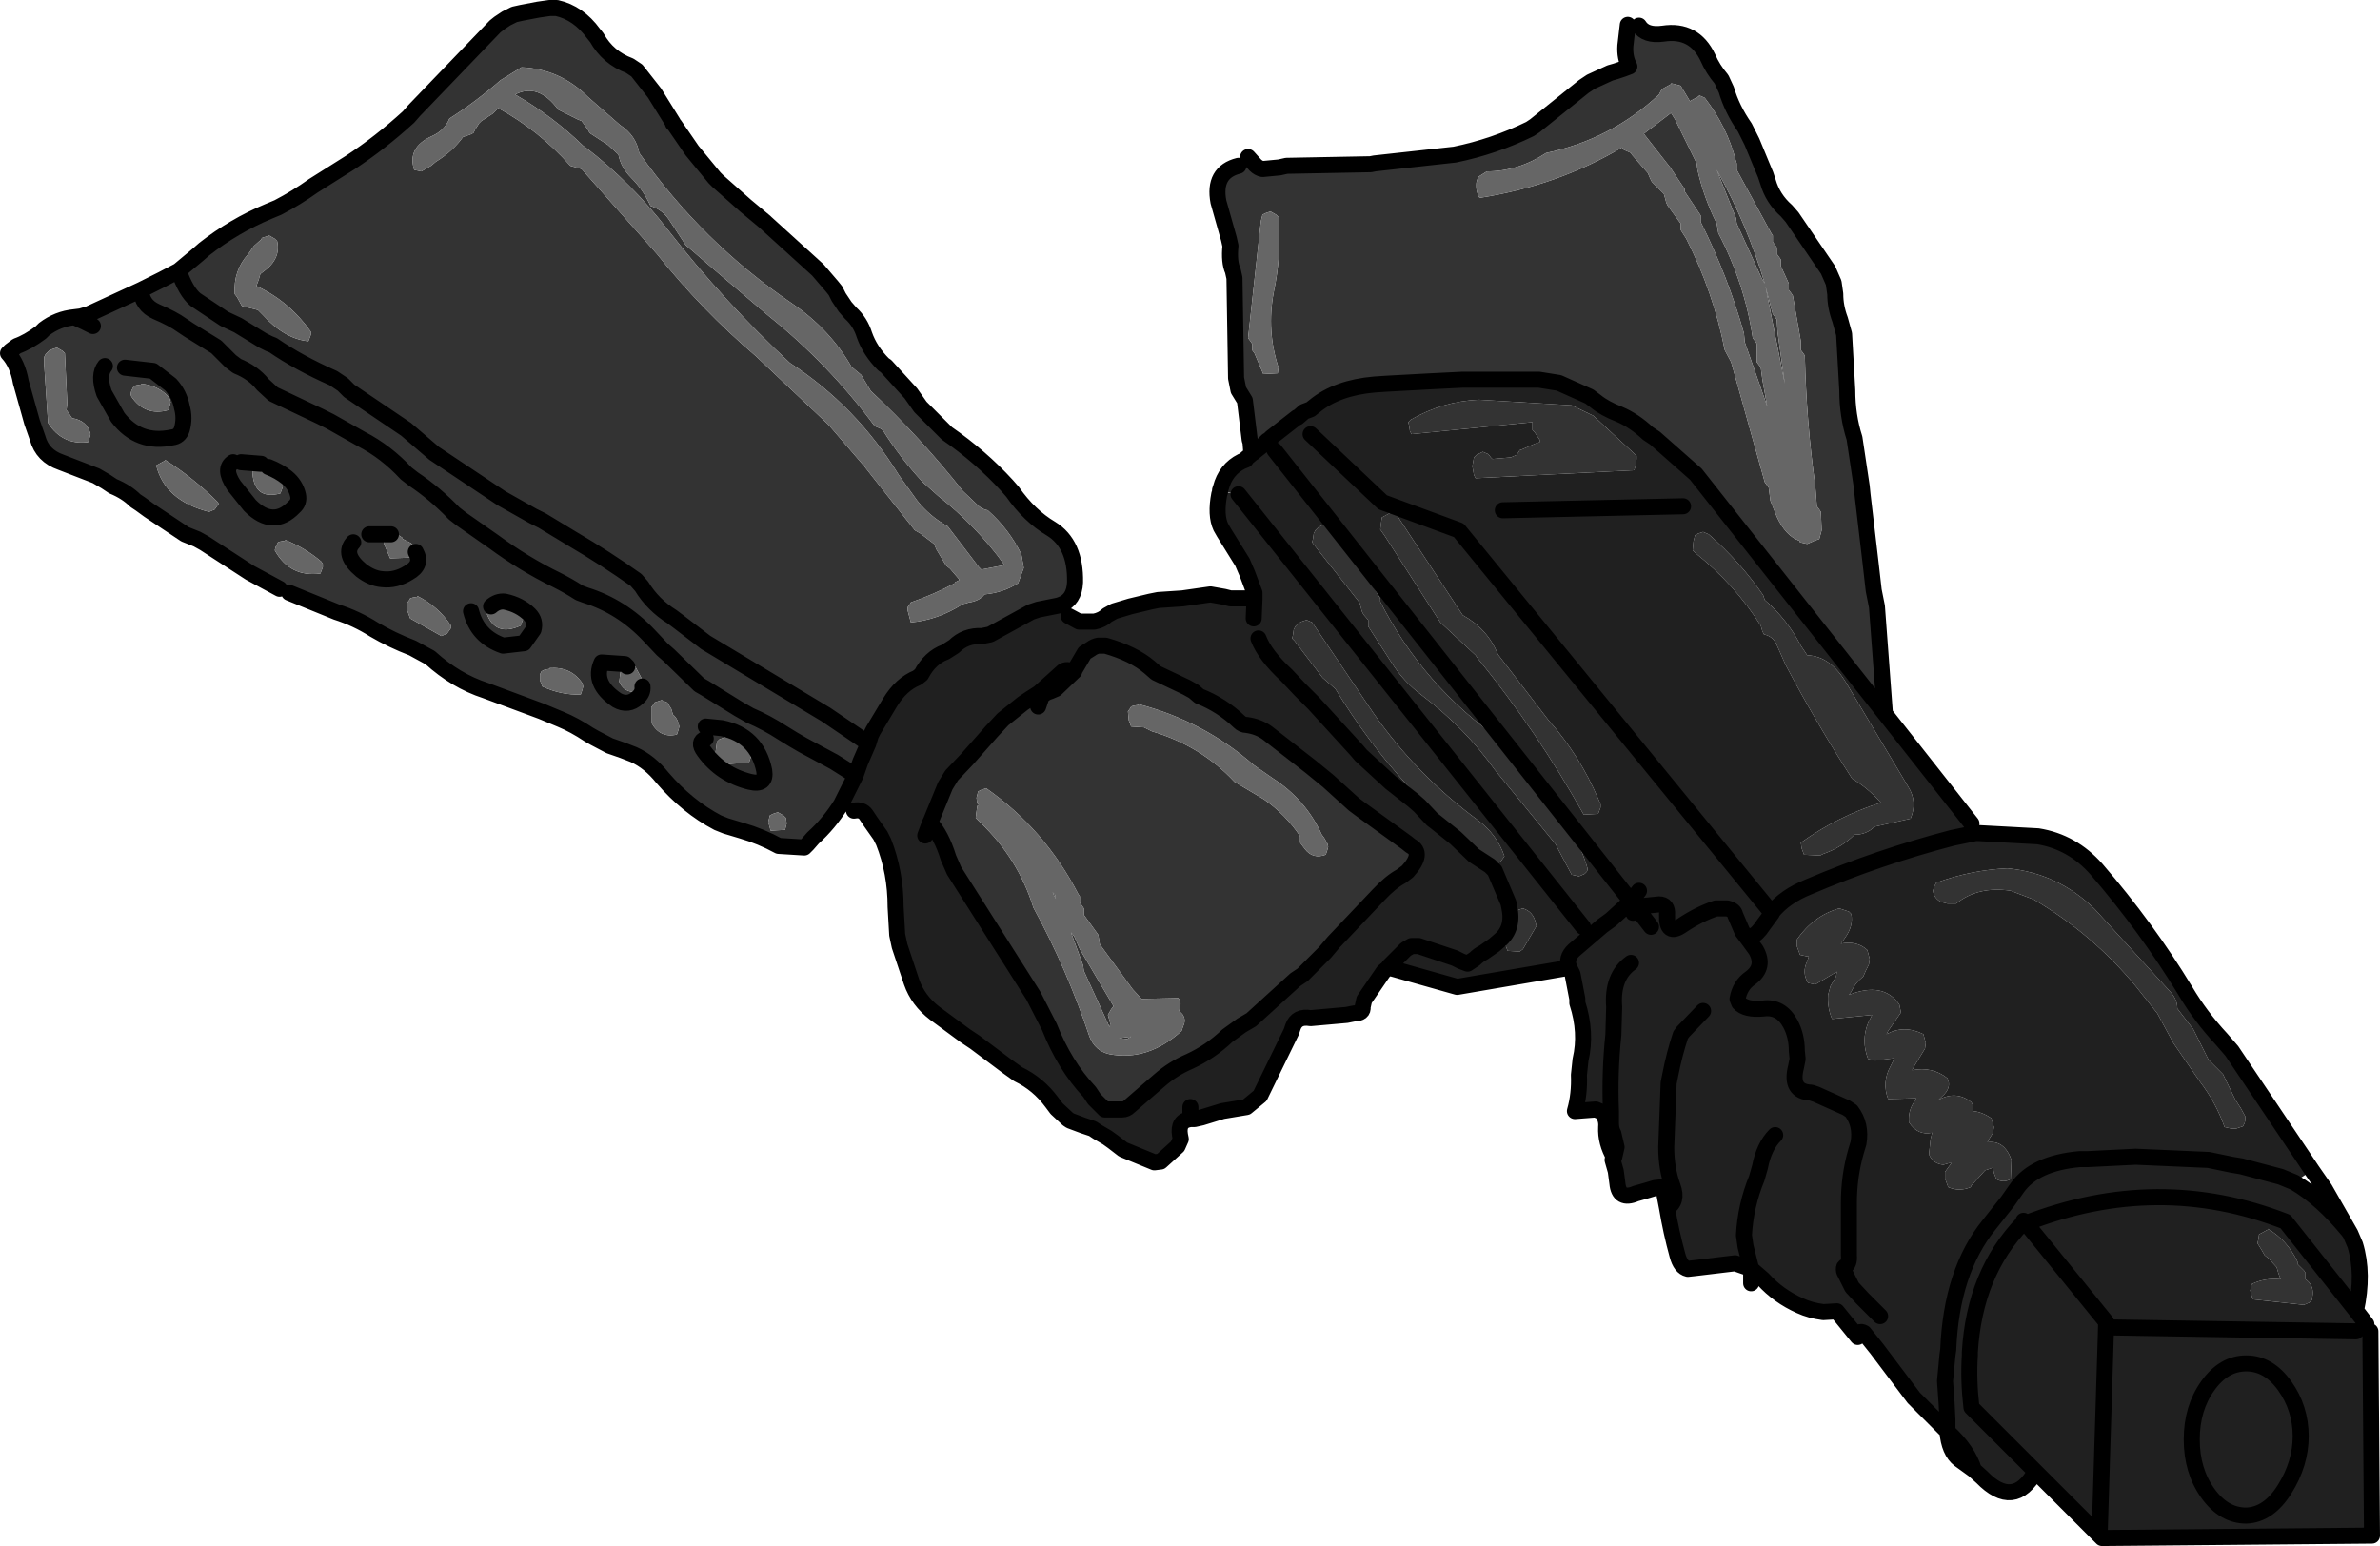
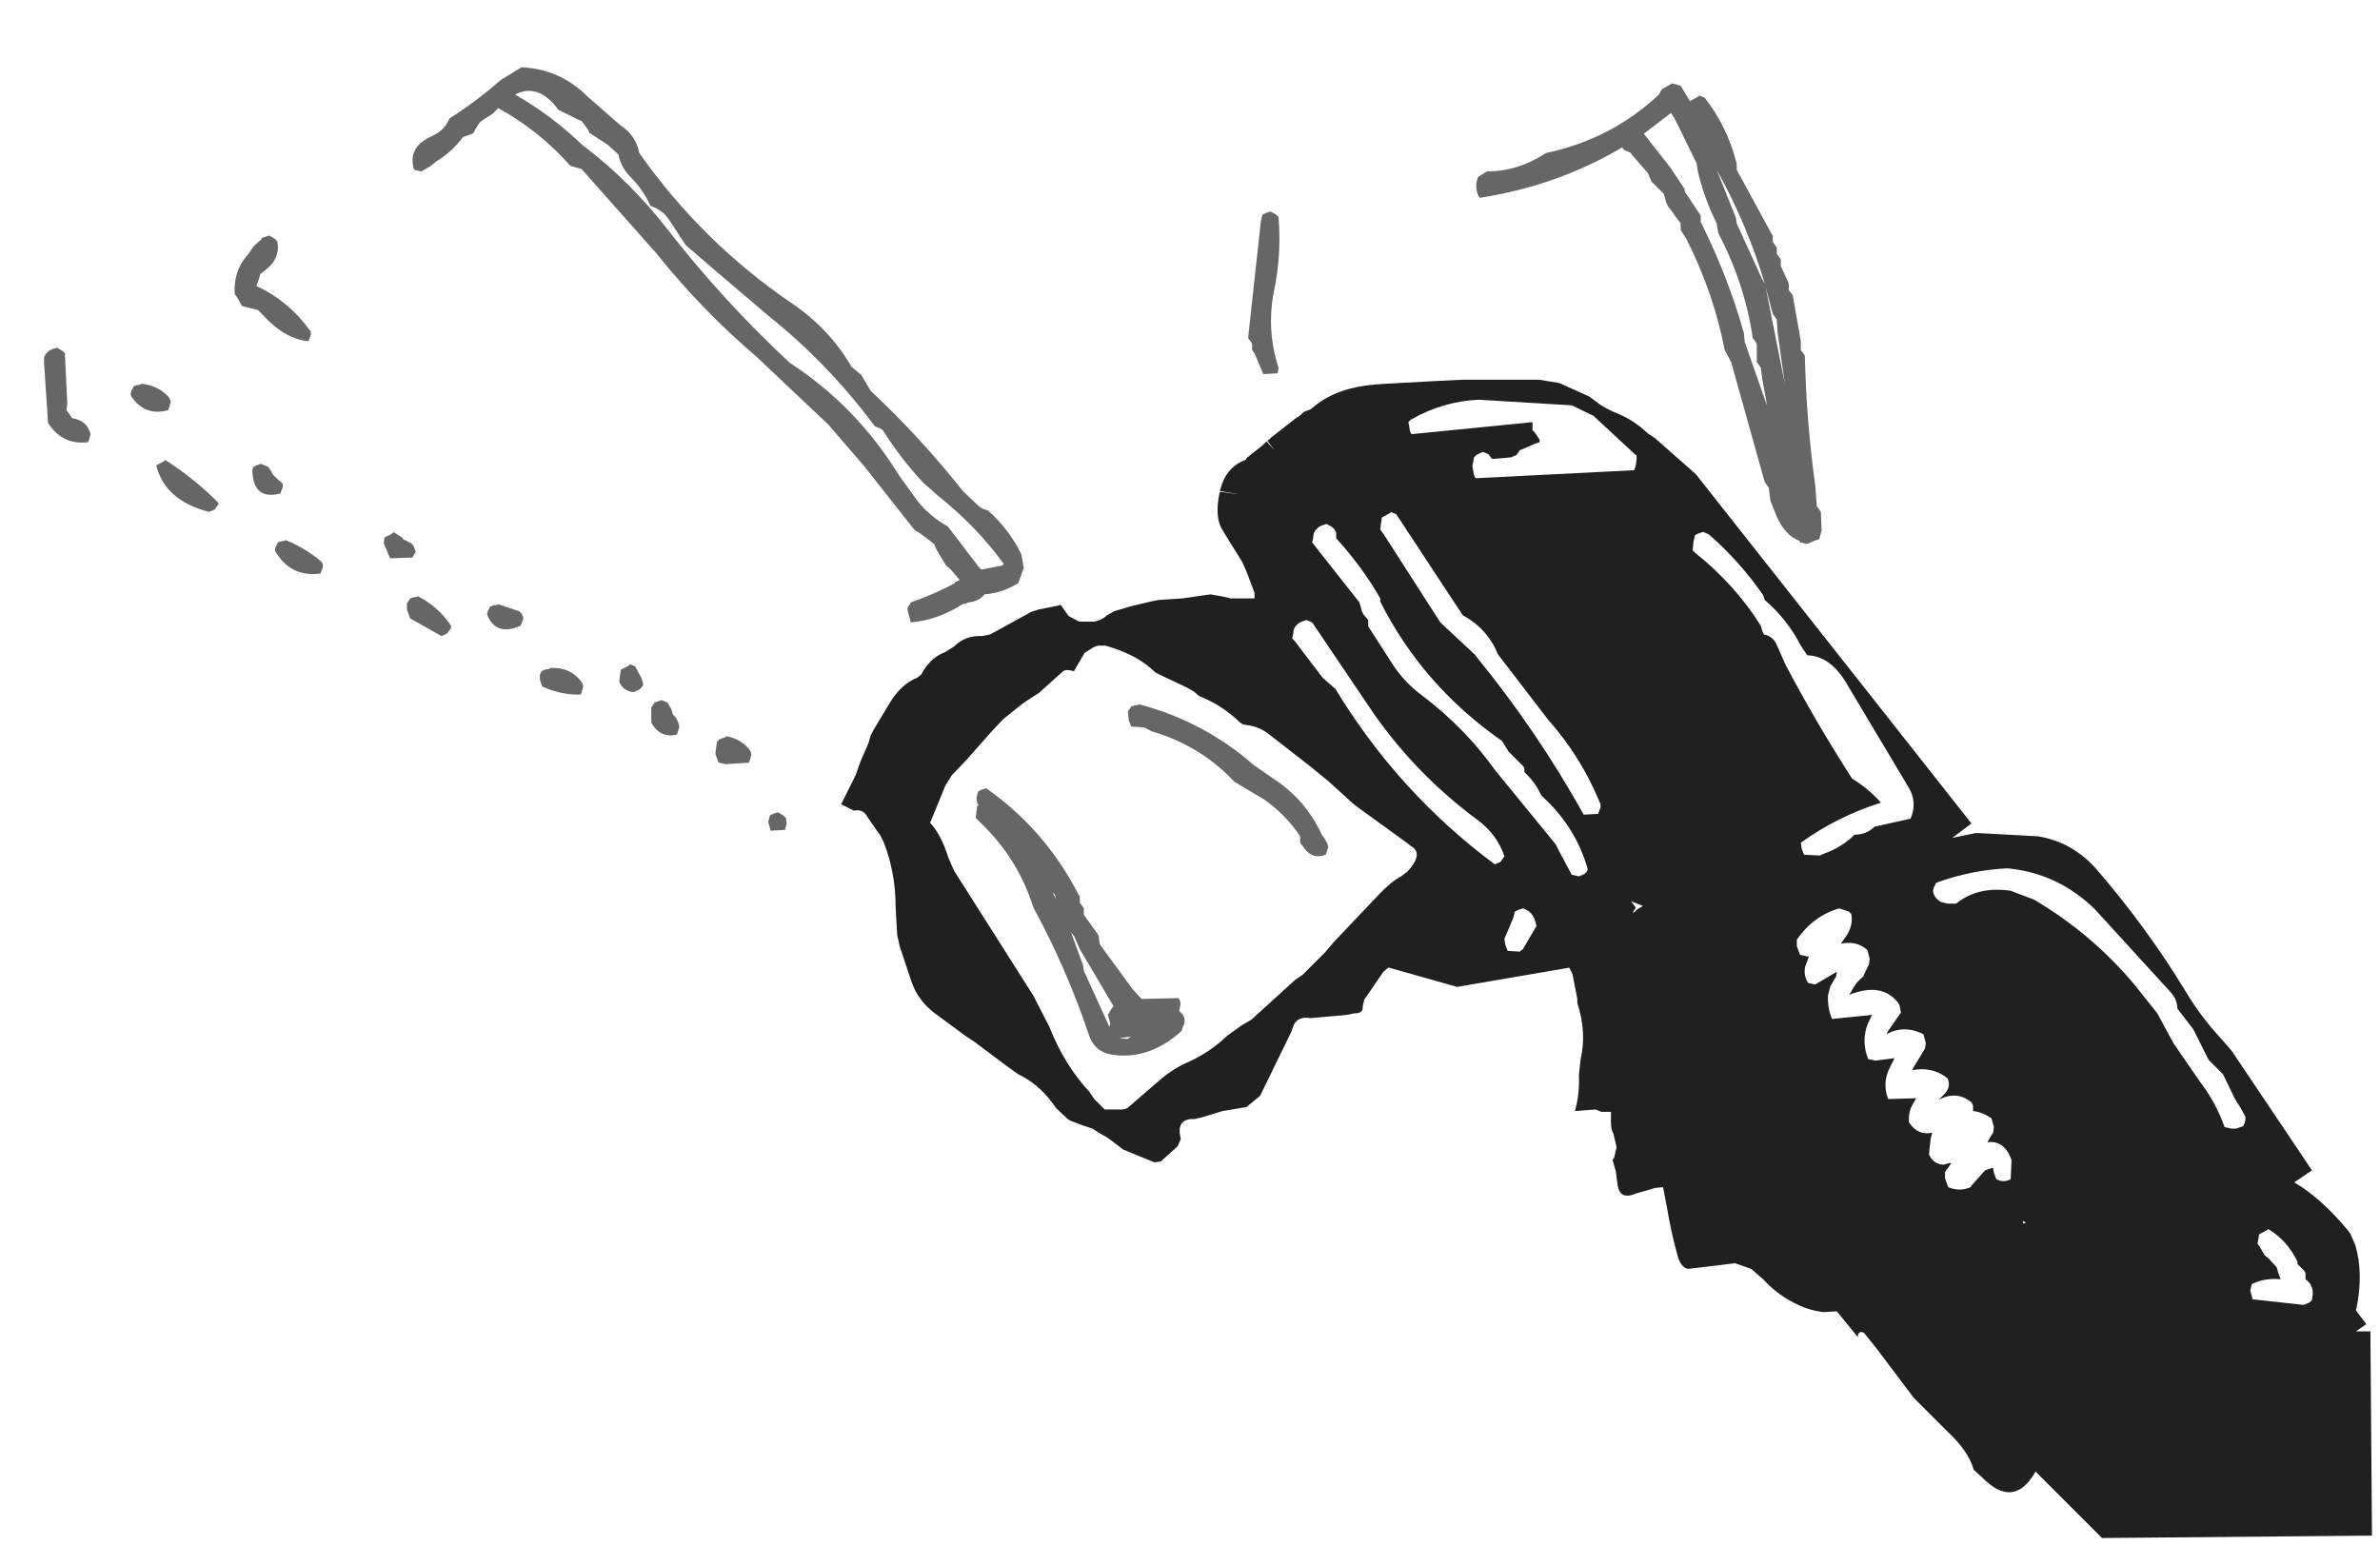
<svg xmlns="http://www.w3.org/2000/svg" height="96.5px" width="148.55px">
  <g transform="matrix(1.0, 0.0, 0.0, 1.0, 74.0, 35.25)">
-     <path d="M28.3 -33.65 Q28.7 -33.0 29.8 -33.15 31.75 -33.45 32.6 -31.65 32.9 -30.95 33.45 -30.3 L33.75 -29.65 Q34.1 -28.45 34.9 -27.3 L35.35 -26.4 35.95 -24.95 36.2 -24.35 36.35 -23.9 Q36.65 -22.85 37.5 -22.1 L37.85 -21.7 40.1 -18.4 40.45 -17.6 40.55 -16.9 Q40.55 -16.1 40.85 -15.3 L41.1 -14.4 41.3 -10.9 Q41.3 -9.3 41.75 -7.9 L42.2 -4.9 42.25 -4.4 42.75 -0.15 42.95 1.6 43.15 2.6 43.65 9.3 31.85 -5.65 29.3 -7.9 28.85 -8.2 Q28.0 -9.0 27.05 -9.4 26.15 -9.75 25.6 -10.2 L25.2 -10.5 23.3 -11.35 22.05 -11.55 17.3 -11.55 15.3 -11.45 12.55 -11.3 11.8 -11.25 Q9.45 -11.05 8.05 -9.9 L7.8 -9.7 7.4 -9.55 7.0 -9.2 6.95 -9.2 5.35 -7.95 5.3 -7.9 5.2 -7.8 5.1 -7.75 5.05 -7.7 4.8 -7.45 4.3 -7.05 4.25 -7.05 4.1 -7.0 4.05 -7.65 4.0 -7.8 3.7 -10.25 3.3 -10.9 3.15 -11.65 3.05 -17.9 2.95 -18.35 Q2.7 -18.9 2.8 -19.9 L2.7 -20.35 2.05 -22.65 Q1.7 -24.5 3.3 -24.9 L3.9 -25.45 4.35 -24.95 Q4.55 -24.75 4.8 -24.7 L5.85 -24.8 6.3 -24.9 11.55 -25.0 11.8 -25.05 16.8 -25.6 Q19.25 -26.1 21.5 -27.2 L21.8 -27.4 24.85 -29.85 25.3 -30.15 26.5 -30.7 26.85 -30.8 27.3 -30.95 27.7 -31.1 Q27.4 -31.65 27.45 -32.4 L27.6 -33.7 28.3 -33.65 M30.25 -24.8 L28.6 -26.9 30.3 -28.2 30.55 -27.8 31.9 -25.05 31.95 -24.65 Q32.35 -22.9 33.15 -21.3 L33.25 -20.7 Q34.9 -17.55 35.4 -14.15 L35.55 -13.95 35.65 -13.8 35.65 -13.4 35.65 -12.65 35.8 -12.45 35.9 -12.3 36.0 -11.55 36.3 -9.9 34.9 -13.9 34.85 -14.45 Q33.85 -18.0 32.15 -21.4 L32.15 -21.6 32.15 -21.8 32.05 -21.95 31.15 -23.3 31.15 -23.45 30.25 -24.8 M29.65 -29.55 L29.55 -29.35 Q26.55 -26.55 22.5 -25.7 20.75 -24.55 18.8 -24.55 L18.25 -24.2 18.15 -23.85 Q18.1 -23.3 18.35 -22.9 23.2 -23.65 27.25 -26.05 L27.35 -25.9 27.7 -25.75 27.8 -25.7 27.85 -25.6 28.85 -24.45 29.0 -24.1 29.1 -23.9 29.85 -23.15 29.95 -22.8 30.0 -22.6 30.1 -22.4 30.9 -21.3 30.9 -21.1 30.9 -20.9 31.25 -20.35 Q32.95 -17.0 33.65 -13.4 L34.05 -12.65 36.15 -5.15 36.3 -4.95 36.4 -4.8 36.5 -4.0 36.9 -3.0 Q37.45 -1.8 38.3 -1.5 L38.35 -1.4 38.8 -1.3 39.15 -1.45 39.25 -1.5 39.55 -1.6 39.7 -2.15 39.65 -3.3 39.55 -3.45 39.4 -3.65 39.3 -4.95 Q38.75 -8.9 38.65 -13.05 L38.55 -13.2 38.4 -13.4 38.4 -13.95 37.9 -16.8 37.8 -16.95 37.65 -17.15 37.65 -17.55 37.15 -18.65 37.15 -18.85 37.15 -19.05 37.05 -19.2 36.9 -19.4 36.9 -19.6 36.9 -19.8 36.8 -19.95 36.65 -20.15 36.65 -20.35 36.65 -20.55 36.55 -20.7 34.4 -24.65 34.4 -24.85 34.4 -25.05 34.35 -25.2 Q33.8 -27.35 32.4 -29.15 L32.05 -29.3 32.05 -29.25 31.5 -28.95 31.5 -28.9 30.9 -29.9 30.55 -30.0 30.3 -30.05 30.3 -30.0 29.75 -29.7 29.65 -29.55 M5.8 -21.7 L5.65 -21.85 5.3 -22.05 5.0 -21.95 4.8 -21.85 4.7 -21.45 3.9 -14.15 4.05 -13.95 4.15 -13.8 4.15 -13.6 4.15 -13.4 4.3 -13.2 4.85 -11.9 5.75 -11.95 5.8 -12.3 Q5.05 -14.6 5.5 -17.0 6.0 -19.35 5.8 -21.7 M9.4 -1.65 Q11.0 0.1 12.15 2.1 L12.15 2.3 Q14.8 7.55 19.75 11.0 L20.15 11.65 21.1 12.6 21.15 12.8 21.15 12.95 Q21.8 13.55 22.15 14.3 L22.25 14.45 Q24.35 16.35 25.1 19.0 L25.05 19.15 24.9 19.3 24.55 19.45 24.1 19.35 23.3 17.85 23.1 17.45 19.3 12.8 Q17.45 10.2 14.75 8.15 13.6 7.3 12.85 6.1 L11.4 3.85 11.4 3.65 11.4 3.45 11.1 3.1 11.0 2.9 10.95 2.7 10.85 2.35 8.05 -1.2 7.9 -1.4 7.95 -1.6 8.0 -1.95 8.1 -2.15 8.3 -2.35 8.5 -2.45 8.8 -2.55 9.15 -2.35 9.3 -2.2 9.4 -2.0 9.4 -1.65 M18.55 -7.05 L18.9 -6.9 19.05 -6.7 19.15 -6.6 20.3 -6.7 20.65 -6.85 20.8 -7.05 20.85 -7.15 21.0 -7.2 21.8 -7.55 22.1 -7.65 22.1 -7.8 21.8 -8.25 21.65 -8.4 21.65 -8.6 21.65 -8.8 21.65 -8.9 14.1 -8.15 14.0 -8.35 13.95 -8.7 13.9 -8.9 14.05 -9.05 Q16.05 -10.2 18.3 -10.3 L24.1 -9.95 25.45 -9.3 28.15 -6.8 28.15 -6.6 28.1 -6.2 28.0 -5.9 18.1 -5.4 18.0 -5.6 17.9 -6.15 18.0 -6.7 18.15 -6.85 18.55 -7.05 M12.25 -2.95 L12.8 -3.25 12.8 -3.3 13.15 -3.15 17.1 2.85 17.3 3.15 Q18.85 4.0 19.5 5.6 L22.65 9.7 Q24.6 11.9 25.75 14.6 L25.9 14.95 25.9 15.15 25.75 15.55 24.85 15.6 Q21.95 10.4 18.2 5.8 L18.1 5.65 15.9 3.6 12.4 -1.85 12.15 -2.2 12.2 -2.6 12.25 -2.95 M37.65 -9.95 L37.65 -10.05 37.65 -9.95 M36.2 -17.35 L36.65 -15.65 36.8 -15.45 36.9 -15.3 36.95 -14.5 37.4 -11.3 36.2 -17.35 M33.15 -24.65 Q35.05 -21.25 36.15 -17.55 L35.95 -17.9 34.4 -21.3 34.35 -21.65 33.15 -24.65 M32.65 -1.9 Q34.6 -0.2 36.05 1.9 L36.15 2.2 Q37.55 3.4 38.4 5.05 L38.8 5.65 Q40.25 5.7 41.25 7.4 L45.1 13.85 Q45.7 14.8 45.25 15.85 L43.0 16.35 Q42.5 16.85 41.75 16.85 40.95 17.65 39.8 18.05 L39.6 18.15 38.6 18.1 38.45 17.7 38.4 17.35 Q40.7 15.7 43.4 14.85 42.6 13.95 41.6 13.35 39.35 9.85 37.45 6.25 L36.85 4.9 Q36.6 4.45 36.1 4.35 L36.0 4.15 35.9 3.8 Q34.3 1.25 31.8 -0.75 L31.65 -0.9 31.7 -1.45 31.8 -1.85 32.0 -1.95 32.3 -2.05 32.65 -1.9 M42.55 24.05 L42.7 24.6 42.65 24.95 42.45 25.35 42.3 25.7 Q41.8 26.1 41.55 26.65 L41.4 26.85 Q43.55 26.0 44.55 27.45 L44.65 27.95 43.85 29.1 43.75 29.3 Q44.85 28.7 46.05 29.3 L46.2 29.85 46.15 30.2 45.45 31.35 45.35 31.55 Q46.6 31.3 47.55 32.05 47.85 32.65 47.2 33.2 L47.0 33.4 Q48.1 32.8 49.05 33.55 L49.15 33.75 49.15 33.9 49.15 34.1 Q49.7 34.15 50.3 34.55 L50.45 35.1 50.4 35.45 50.15 35.85 50.05 36.05 Q51.1 35.9 51.55 37.15 L51.5 38.35 Q51.05 38.6 50.6 38.35 L50.45 37.95 50.4 37.65 50.35 37.65 49.9 37.8 49.05 38.75 49.0 38.85 Q48.3 39.15 47.6 38.85 L47.4 38.3 47.4 37.9 47.65 37.55 47.8 37.35 47.65 37.35 47.3 37.45 Q46.65 37.4 46.4 36.8 L46.5 35.85 46.6 35.45 Q45.7 35.65 45.15 34.8 45.1 34.15 45.4 33.65 L45.6 33.3 43.85 33.35 Q43.45 32.3 44.0 31.3 L44.25 30.8 43.05 30.95 42.6 30.85 Q42.15 29.7 42.6 28.6 L42.85 28.1 40.35 28.35 Q40.05 27.65 40.1 26.85 L40.25 26.3 40.6 25.7 40.65 25.4 39.3 26.2 38.85 26.1 Q38.45 25.45 38.8 24.75 L38.9 24.45 38.8 24.45 38.35 24.35 38.15 23.8 38.15 23.4 Q39.2 21.9 40.8 21.45 L41.4 21.65 41.55 21.8 Q41.7 22.55 41.15 23.3 L40.9 23.65 Q41.9 23.45 42.55 24.05 M47.55 21.15 L47.15 21.05 Q46.7 20.8 46.65 20.35 L46.7 20.15 46.8 19.95 46.85 19.85 Q49.05 19.05 51.3 18.95 54.45 19.25 56.75 21.5 L61.5 26.7 Q61.9 27.15 61.9 27.7 L62.9 29.0 63.85 30.9 64.75 31.8 65.5 33.35 65.75 33.75 65.85 33.9 66.15 34.45 66.15 34.65 66.1 34.85 66.0 35.05 65.55 35.2 65.3 35.2 64.85 35.1 Q64.3 33.55 63.3 32.25 L61.65 29.85 60.65 28.0 59.3 26.3 Q56.6 23.05 52.95 20.9 L51.5 20.35 Q49.45 20.05 48.1 21.15 L47.55 21.15 M66.95 42.15 L67.0 41.8 67.55 41.5 67.55 41.45 Q68.75 42.15 69.4 43.5 L69.4 43.65 69.8 44.05 69.9 44.2 69.9 44.4 69.9 44.6 Q70.4 44.95 70.35 45.55 L70.3 45.9 70.15 46.05 69.8 46.2 66.6 45.85 66.45 45.3 66.55 44.9 Q67.35 44.5 68.35 44.6 L68.2 44.2 68.1 43.85 67.6 43.3 67.35 43.1 67.15 42.75 66.9 42.35 66.95 42.15 M20.75 21.55 L21.05 21.45 Q21.7 21.65 21.85 22.35 L21.9 22.55 21.05 24.0 20.85 24.15 20.1 24.1 19.95 23.7 19.9 23.35 20.45 22.05 20.55 21.65 20.75 21.55 M6.7 4.4 L6.75 4.05 6.85 3.85 7.05 3.65 7.25 3.55 7.55 3.45 7.9 3.6 11.75 9.3 Q14.45 13.15 18.25 15.95 19.45 16.85 19.9 18.2 L19.65 18.55 19.3 18.7 Q13.3 14.25 9.35 7.75 L8.55 7.05 6.8 4.75 6.65 4.6 6.7 4.4 M-6.95 6.65 L-6.95 6.6 -6.8 6.35 -6.3 5.5 -5.9 5.25 Q-5.7 5.1 -5.45 5.05 L-5.0 5.05 Q-3.25 5.55 -2.25 6.4 L-1.85 6.75 0.05 7.65 0.5 7.9 0.85 8.2 Q2.25 8.75 3.35 9.8 3.55 10.0 3.8 10.0 4.55 10.1 5.1 10.5 L7.8 12.6 8.9 13.5 10.5 14.95 10.9 15.25 13.8 17.35 14.05 17.55 Q14.9 18.0 13.85 19.15 L13.45 19.45 Q12.8 19.8 12.05 20.6 L9.25 23.55 8.7 24.2 7.3 25.6 6.85 25.9 4.1 28.4 3.5 28.75 2.6 29.4 Q1.55 30.4 0.25 31.0 -0.8 31.45 -1.65 32.2 L-2.0 32.5 -3.5 33.8 Q-3.7 34.0 -3.95 34.0 L-5.05 34.0 -5.7 33.35 -6.0 32.9 Q-7.55 31.25 -8.5 28.85 L-9.5 26.9 -14.45 19.1 -14.8 18.3 Q-15.25 16.85 -15.95 16.1 L-15.9 16.0 -15.0 13.8 -14.6 13.15 -13.65 12.15 -12.1 10.4 -11.4 9.65 -10.15 8.65 -9.0 8.25 Q-8.8 8.0 -8.45 7.9 L-8.1 7.75 -6.95 6.65 M-9.2 8.85 L-9.0 8.25 -9.2 8.85 M7.15 16.95 L7.15 17.15 7.15 17.35 7.45 17.75 Q7.95 18.4 8.75 18.1 L8.8 17.95 8.85 17.8 8.9 17.6 8.85 17.4 8.65 17.05 8.5 16.85 Q7.5 14.65 5.4 13.3 L4.25 12.5 Q1.1 9.75 -2.95 8.7 L-2.95 8.75 -3.25 8.8 -3.4 8.85 -3.45 8.95 -3.6 9.15 -3.55 9.7 -3.4 10.1 -2.65 10.15 -2.6 10.15 -2.1 10.4 Q0.95 11.3 3.05 13.55 L4.9 14.65 Q6.25 15.6 7.15 16.95 M-21.5 14.95 Q-22.25 16.15 -23.25 17.05 L-23.6 17.45 -23.8 17.65 -25.4 17.55 Q-26.5 16.95 -27.7 16.6 L-28.7 16.3 -29.2 16.1 Q-31.1 15.1 -32.65 13.3 -33.45 12.3 -34.45 11.85 -35.05 11.6 -35.95 11.3 L-36.9 10.8 -37.25 10.6 Q-38.15 10.0 -39.0 9.65 L-40.2 9.15 -43.7 7.85 Q-45.55 7.25 -47.15 5.8 L-48.25 5.2 Q-49.55 4.7 -50.65 4.05 -51.75 3.35 -53.0 2.95 L-55.95 1.75 -56.1 1.65 -56.45 1.45 -56.55 1.5 -58.4 0.5 -61.25 -1.35 -61.7 -1.6 -62.45 -1.9 -64.7 -3.4 -65.25 -3.8 -65.55 -4.0 Q-66.1 -4.55 -66.95 -4.9 L-67.4 -5.2 -68.0 -5.55 -70.2 -6.4 Q-71.35 -6.8 -71.65 -7.9 L-72.0 -8.9 -72.7 -11.4 Q-72.9 -12.55 -73.5 -13.2 L-73.35 -13.35 -72.95 -13.65 Q-72.25 -13.9 -71.45 -14.5 L-71.35 -14.6 -71.25 -14.7 Q-70.4 -15.35 -69.35 -15.45 L-68.95 -15.5 -68.45 -15.65 -65.2 -17.15 -64.5 -17.5 -63.9 -17.8 -62.85 -18.35 -61.65 -19.35 -61.25 -19.7 Q-59.4 -21.15 -57.25 -22.05 L-56.65 -22.3 Q-55.5 -22.9 -54.45 -23.65 -53.25 -24.4 -52.15 -25.1 -50.25 -26.35 -48.5 -27.95 L-48.15 -28.35 -43.1 -33.6 -42.85 -33.8 -42.4 -34.1 -41.9 -34.35 -41.45 -34.45 -40.4 -34.65 -39.7 -34.75 -39.25 -34.75 Q-37.9 -34.45 -36.95 -33.15 L-36.75 -32.9 Q-36.05 -31.65 -34.7 -31.15 L-34.25 -30.85 -33.15 -29.45 -32.0 -27.6 -32.0 -27.55 -31.9 -27.45 -30.8 -25.85 -29.4 -24.15 -29.3 -24.05 -29.2 -23.95 -27.45 -22.4 -26.25 -21.4 -26.2 -21.35 -22.95 -18.4 -22.05 -17.35 -21.85 -17.1 -21.65 -16.7 -21.25 -16.1 -20.9 -15.7 Q-20.3 -15.15 -20.05 -14.35 -19.7 -13.35 -18.85 -12.5 L-18.7 -12.4 -17.15 -10.7 -16.55 -9.85 -14.9 -8.2 Q-12.8 -6.75 -11.15 -4.95 L-10.8 -4.55 Q-9.75 -3.05 -8.4 -2.25 -6.85 -1.3 -6.9 1.1 -6.95 2.2 -7.8 2.5 L-7.95 2.55 -9.2 2.8 -9.65 2.95 -12.2 4.35 -12.7 4.45 Q-13.75 4.4 -14.45 5.1 L-15.0 5.45 Q-15.95 5.8 -16.5 6.85 L-16.75 7.05 Q-17.75 7.45 -18.45 8.6 L-19.5 10.35 -19.65 10.65 -19.8 11.15 -22.45 9.35 -29.95 4.85 -31.65 3.55 -32.05 3.25 Q-33.25 2.5 -33.95 1.35 L-34.3 0.95 Q-36.2 -0.4 -38.25 -1.6 L-40.15 -2.75 -40.75 -3.05 -42.7 -4.15 -46.45 -6.65 -46.9 -6.95 -48.65 -8.45 -52.2 -10.85 -52.6 -11.25 -53.2 -11.65 Q-55.35 -12.6 -56.95 -13.7 L-57.2 -13.8 -57.6 -14.0 -59.15 -14.95 -60.0 -15.35 -61.8 -16.55 Q-62.4 -17.05 -62.85 -18.35 -62.4 -17.05 -61.8 -16.55 L-60.0 -15.35 -59.15 -14.95 -57.6 -14.0 -57.2 -13.8 -56.95 -13.7 Q-55.35 -12.6 -53.2 -11.65 L-52.6 -11.25 -52.2 -10.85 -48.65 -8.45 -46.9 -6.95 -46.45 -6.65 -42.7 -4.15 -40.75 -3.05 -40.15 -2.75 -38.25 -1.6 Q-36.2 -0.4 -34.3 0.95 L-33.95 1.35 Q-33.25 2.5 -32.05 3.25 L-31.65 3.55 -29.95 4.85 -22.45 9.35 -19.8 11.15 -20.3 12.3 -20.6 13.15 -20.8 13.55 -21.5 14.95 M-69.95 -13.2 L-70.1 -13.35 -70.45 -13.55 -70.75 -13.45 -70.95 -13.35 -71.15 -13.15 -71.25 -12.95 -71.25 -12.6 -71.0 -8.85 Q-70.1 -7.45 -68.5 -7.65 L-68.4 -7.95 -68.35 -8.15 Q-68.55 -9.0 -69.5 -9.15 L-69.7 -9.45 -69.85 -9.65 -69.8 -10.05 -69.95 -13.2 M-41.85 -29.35 Q-40.4 -30.1 -39.15 -28.4 L-37.95 -27.8 -37.7 -27.7 -37.55 -27.5 -37.3 -27.15 -37.2 -26.95 -36.05 -26.2 -35.4 -25.6 Q-35.25 -24.8 -34.6 -24.15 -33.85 -23.4 -33.4 -22.4 -32.65 -22.15 -32.25 -21.55 L-31.2 -19.95 -29.4 -18.4 -26.05 -15.55 Q-22.3 -12.55 -19.4 -8.65 L-19.05 -8.5 -18.9 -8.4 Q-17.8 -6.65 -16.4 -5.15 L-15.45 -4.3 Q-13.05 -2.4 -11.35 -0.05 L-11.45 0.05 -12.75 0.3 -12.9 0.15 -14.85 -2.4 Q-15.95 -3.0 -16.75 -4.0 L-17.9 -5.6 Q-20.55 -9.9 -24.7 -12.6 -28.8 -16.4 -32.35 -20.95 -34.6 -23.85 -37.45 -26.05 L-37.6 -26.15 Q-39.5 -28.0 -41.85 -29.35 M-45.95 -27.85 Q-46.25 -27.1 -47.05 -26.75 -48.6 -26.05 -48.15 -24.65 L-47.7 -24.55 -47.1 -24.9 -46.8 -25.15 Q-45.75 -25.8 -45.1 -26.7 L-44.65 -26.85 -44.45 -26.95 -44.35 -27.15 -44.1 -27.55 -43.95 -27.7 -43.25 -28.15 -42.9 -28.5 Q-40.35 -27.1 -38.4 -24.9 L-37.7 -24.7 -33.0 -19.4 Q-30.2 -15.9 -26.8 -13.0 L-22.3 -8.75 -20.1 -6.2 -16.9 -2.15 -16.55 -1.95 -15.7 -1.3 -15.55 -0.95 -14.95 0.05 -14.7 0.25 -14.1 0.95 -14.4 1.1 -14.4 1.15 Q-15.7 1.85 -17.15 2.35 L-17.2 2.45 -17.35 2.65 -17.35 2.85 -17.15 3.6 Q-15.45 3.45 -13.9 2.45 L-13.65 2.4 -13.55 2.35 -13.5 2.35 Q-12.85 2.25 -12.55 1.85 -11.4 1.75 -10.45 1.15 L-10.1 0.2 -10.25 -0.65 Q-11.0 -2.2 -12.35 -3.4 -12.65 -3.45 -12.9 -3.65 L-13.9 -4.6 Q-16.55 -7.95 -19.65 -10.85 L-20.25 -11.85 -20.85 -12.35 Q-22.2 -14.7 -24.55 -16.3 -30.15 -20.1 -34.1 -25.7 -34.3 -26.8 -35.3 -27.45 L-37.3 -29.2 Q-39.05 -30.95 -41.45 -31.05 L-42.75 -30.25 Q-44.3 -28.9 -45.95 -27.85 M-65.2 -17.15 Q-65.15 -16.2 -64.25 -15.8 -63.2 -15.35 -62.65 -14.95 L-62.2 -14.65 -60.5 -13.6 -59.6 -12.7 -59.2 -12.4 Q-58.2 -12.0 -57.6 -11.25 L-56.95 -10.65 -54.0 -9.25 -53.4 -8.95 -51.45 -7.85 Q-49.9 -7.05 -48.65 -5.7 L-48.2 -5.35 Q-46.85 -4.45 -45.65 -3.2 L-45.2 -2.85 -43.2 -1.45 Q-41.3 -0.05 -39.25 0.95 -38.55 1.3 -37.85 1.75 L-37.45 1.9 Q-35.2 2.6 -33.5 4.4 L-32.65 5.3 -32.25 5.65 -30.35 7.5 -30.0 7.7 -27.9 9.0 -27.2 9.4 Q-26.15 9.85 -25.15 10.5 L-24.5 10.9 -23.9 11.25 -21.95 12.3 -20.6 13.15 -21.95 12.3 -23.9 11.25 -24.5 10.9 -25.15 10.5 Q-26.15 9.85 -27.2 9.4 L-27.9 9.0 -30.0 7.7 -30.35 7.5 -32.25 5.65 -32.65 5.3 -33.5 4.4 Q-35.2 2.6 -37.45 1.9 L-37.85 1.75 Q-38.55 1.3 -39.25 0.95 -41.3 -0.05 -43.2 -1.45 L-45.2 -2.85 -45.65 -3.2 Q-46.85 -4.45 -48.2 -5.35 L-48.65 -5.7 Q-49.9 -7.05 -51.45 -7.85 L-53.4 -8.95 -54.0 -9.25 -56.95 -10.65 -57.6 -11.25 Q-58.2 -12.0 -59.2 -12.4 L-59.6 -12.7 -60.5 -13.6 -62.2 -14.65 -62.65 -14.95 Q-63.2 -15.35 -64.25 -15.8 -65.15 -16.2 -65.2 -17.15 M-68.2 -14.9 L-68.7 -15.15 -69.35 -15.45 -68.7 -15.15 -68.2 -14.9 M-66.2 -12.3 L-64.45 -12.1 -63.35 -11.25 Q-62.8 -10.65 -62.65 -9.85 -62.45 -9.15 -62.65 -8.45 -62.8 -8.0 -63.25 -7.95 -65.35 -7.5 -66.65 -9.2 L-67.5 -10.7 Q-67.9 -11.85 -67.45 -12.4 -67.9 -11.85 -67.5 -10.7 L-66.65 -9.2 Q-65.35 -7.5 -63.25 -7.95 -62.8 -8.0 -62.65 -8.45 -62.45 -9.15 -62.65 -9.85 -62.8 -10.65 -63.35 -11.25 L-64.45 -12.1 -66.2 -12.3 M-57.7 -6.3 L-58.0 -6.2 -58.2 -6.1 -58.25 -5.9 Q-58.2 -4.0 -56.5 -4.45 L-56.35 -4.85 -56.35 -5.05 -56.95 -5.6 -57.05 -5.8 -57.25 -6.1 Q-56.6 -5.85 -56.1 -5.45 -55.55 -5.0 -55.4 -4.35 -55.3 -3.9 -55.65 -3.6 -56.95 -2.25 -58.4 -3.7 L-59.4 -4.95 Q-60.1 -6.0 -59.45 -6.4 -60.1 -6.0 -59.4 -4.95 L-58.4 -3.7 Q-56.95 -2.25 -55.65 -3.6 -55.3 -3.9 -55.4 -4.35 -55.55 -5.0 -56.1 -5.45 -56.6 -5.85 -57.25 -6.1 L-57.7 -6.3 -58.95 -6.4 -57.7 -6.3 M-57.65 -20.4 L-57.7 -20.3 -58.15 -19.9 -58.5 -19.4 Q-59.45 -18.35 -59.35 -16.9 L-59.2 -16.7 -58.9 -16.15 -57.9 -15.9 -57.6 -15.6 Q-56.25 -14.1 -54.75 -13.95 L-54.6 -14.35 -54.6 -14.55 Q-55.95 -16.45 -58.0 -17.4 L-57.85 -17.8 -57.75 -18.15 -57.55 -18.3 Q-56.45 -19.1 -56.7 -20.2 L-56.85 -20.35 -57.2 -20.55 -57.5 -20.45 -57.65 -20.4 M-63.7 -6.55 L-63.7 -6.5 -64.25 -6.2 Q-63.7 -4.0 -60.95 -3.3 L-60.6 -3.45 -60.35 -3.8 -60.4 -3.9 Q-61.9 -5.4 -63.7 -6.55 M-65.2 -11.25 L-65.5 -11.2 -65.65 -11.15 -65.7 -11.05 -65.8 -10.85 -65.85 -10.65 -65.8 -10.5 Q-64.95 -9.25 -63.5 -9.65 L-63.4 -9.95 -63.35 -10.15 -63.4 -10.35 -63.5 -10.5 Q-64.15 -11.2 -65.2 -11.3 L-65.2 -11.25 M-48.05 -0.8 L-48.2 -1.2 -48.35 -1.35 -48.85 -1.6 -48.9 -1.7 -49.45 -2.05 -49.45 -2.0 -49.6 -1.9 -50.0 -1.7 -50.05 -1.35 -49.65 -0.4 -48.25 -0.45 -48.15 -0.65 -48.05 -0.8 Q-47.6 0.0 -48.5 0.5 -49.3 1.0 -50.15 0.9 -50.8 0.85 -51.45 0.35 -52.65 -0.65 -51.95 -1.4 -52.65 -0.65 -51.45 0.35 -50.8 0.85 -50.15 0.9 -49.3 1.0 -48.5 0.5 -47.6 0.0 -48.05 -0.8 M-56.65 -1.4 L-56.7 -1.3 -56.8 -1.1 -56.85 -0.9 Q-55.9 0.8 -54.0 0.55 L-53.85 0.15 -53.85 -0.05 -53.95 -0.2 Q-54.95 -1.05 -56.2 -1.55 L-56.2 -1.5 -56.5 -1.45 -56.65 -1.4 M-50.95 -1.9 L-49.6 -1.9 -50.95 -1.9 M-12.75 14.05 L-12.95 14.15 -13.05 14.55 -13.0 14.9 -12.9 15.0 -13.0 15.05 -13.05 15.4 -13.1 15.8 -12.8 16.1 Q-10.45 18.35 -9.5 21.4 -7.4 25.25 -6.0 29.45 -5.65 30.35 -4.75 30.55 -2.35 31.0 -0.25 29.1 L-0.15 28.8 Q0.05 28.4 -0.2 28.05 L-0.4 27.85 -0.35 27.6 Q-0.25 27.3 -0.45 27.05 L-2.75 27.1 -3.3 26.5 -5.35 23.7 -5.45 23.1 -6.35 21.85 -6.35 21.65 -6.35 21.45 -6.45 21.3 -6.6 21.1 -6.6 20.9 -6.6 20.7 -6.7 20.55 Q-8.8 16.5 -12.45 13.95 L-12.75 14.05 M-6.95 23.2 L-6.6 24.0 -4.5 27.55 -4.65 27.75 -4.85 28.1 -4.75 28.45 -4.7 28.65 -4.75 28.85 -6.35 25.35 -6.4 25.0 -7.15 22.95 -6.95 23.2 M-8.1 20.85 L-8.3 20.45 -8.15 20.6 -8.1 20.85 M-29.95 10.1 L-28.95 10.2 Q-26.75 10.65 -26.3 12.85 -26.15 13.8 -27.2 13.55 -29.0 13.1 -30.05 11.65 -30.5 11.05 -29.95 10.85 -30.5 11.05 -30.05 11.65 -29.0 13.1 -27.2 13.55 -26.15 13.8 -26.3 12.85 -26.75 10.65 -28.95 10.2 L-29.95 10.1 M-33.9 7.6 L-33.85 7.45 -33.95 7.1 -34.35 6.35 -34.7 6.2 -34.7 6.25 -34.85 6.35 -35.0 6.2 -36.45 6.1 Q-37.05 7.4 -35.5 8.45 -34.8 8.85 -34.2 8.3 -33.85 8.0 -33.9 7.6 -33.85 8.0 -34.2 8.3 -34.8 8.85 -35.5 8.45 -37.05 7.4 -36.45 6.1 L-35.0 6.2 -34.85 6.35 -35.25 6.55 -35.3 6.9 -35.35 7.3 Q-35.1 7.9 -34.45 7.95 L-34.1 7.8 -33.9 7.6 M-32.1 9.0 L-32.35 8.6 -32.7 8.45 -33.0 8.55 -33.15 8.6 -33.2 8.7 -33.35 8.9 -33.35 9.3 -33.35 9.85 Q-32.8 10.85 -31.75 10.6 L-31.65 10.3 -31.6 10.1 -31.65 9.9 Q-31.75 9.55 -32.0 9.35 L-32.1 9.0 M-37.65 7.8 L-37.6 7.6 -37.65 7.4 Q-38.35 6.35 -39.7 6.45 L-39.7 6.5 -40.0 6.55 -40.2 6.65 -40.3 6.85 -40.3 7.2 -40.15 7.6 Q-38.95 8.15 -37.75 8.1 L-37.7 7.95 -37.65 7.8 M-28.7 10.7 L-28.7 10.75 -29.1 10.9 -29.25 11.05 -29.35 11.8 -29.15 12.35 -28.7 12.45 -27.25 12.35 -27.15 12.05 -27.1 11.85 -27.15 11.65 -27.25 11.5 Q-27.8 10.85 -28.7 10.7 M-43.35 2.6 L-43.4 2.6 -43.45 2.7 -43.55 2.9 -43.6 3.1 Q-43.05 4.5 -41.5 3.8 L-41.35 3.4 -41.35 3.25 -41.45 3.05 -41.6 2.9 -42.95 2.45 -42.95 2.5 -43.25 2.55 -43.35 2.6 Q-42.95 2.25 -42.5 2.3 -41.55 2.5 -40.95 3.1 -40.55 3.5 -40.7 4.05 L-41.3 4.9 -42.6 5.05 Q-44.2 4.5 -44.6 2.9 -44.2 4.5 -42.6 5.05 L-41.3 4.9 -40.7 4.05 Q-40.55 3.5 -40.95 3.1 -41.55 2.5 -42.5 2.3 -42.95 2.25 -43.35 2.6 M-4.15 29.55 L-3.4 29.45 -3.65 29.6 -4.15 29.55 M-24.9 16.15 L-24.95 15.8 -25.1 15.65 -25.45 15.45 -25.75 15.55 -25.95 15.65 -26.05 16.05 -25.9 16.6 -25.0 16.55 -24.9 16.15 M-47.95 1.95 L-47.95 2.0 -48.25 2.05 -48.4 2.1 -48.45 2.2 -48.6 2.4 -48.6 2.8 -48.4 3.35 -46.45 4.45 -46.1 4.3 -45.85 3.95 -45.85 3.8 Q-46.65 2.6 -47.95 1.95" fill="#333333" fill-rule="evenodd" stroke="none" />
    <path d="M29.65 -29.55 L29.75 -29.7 30.3 -30.0 30.3 -30.05 30.55 -30.0 30.9 -29.9 31.5 -28.9 31.5 -28.95 32.05 -29.25 32.05 -29.3 32.4 -29.15 Q33.8 -27.35 34.35 -25.2 L34.4 -25.05 34.4 -24.85 34.4 -24.65 36.55 -20.7 36.65 -20.55 36.65 -20.35 36.65 -20.15 36.8 -19.95 36.9 -19.8 36.9 -19.6 36.9 -19.4 37.05 -19.2 37.15 -19.05 37.15 -18.85 37.15 -18.65 37.65 -17.55 37.65 -17.15 37.8 -16.95 37.9 -16.8 38.4 -13.95 38.4 -13.4 38.55 -13.2 38.65 -13.05 Q38.75 -8.9 39.3 -4.95 L39.4 -3.65 39.55 -3.45 39.65 -3.3 39.7 -2.15 39.55 -1.6 39.25 -1.5 39.15 -1.45 38.8 -1.3 38.35 -1.4 38.3 -1.5 Q37.45 -1.8 36.9 -3.0 L36.5 -4.0 36.4 -4.8 36.3 -4.95 36.15 -5.15 34.05 -12.65 33.65 -13.4 Q32.95 -17.0 31.25 -20.35 L30.9 -20.9 30.9 -21.1 30.9 -21.3 30.1 -22.4 30.0 -22.6 29.95 -22.8 29.85 -23.15 29.1 -23.9 29.0 -24.1 28.85 -24.45 27.85 -25.6 27.8 -25.7 27.7 -25.75 27.35 -25.9 27.25 -26.05 Q23.2 -23.65 18.35 -22.9 18.1 -23.3 18.15 -23.85 L18.25 -24.2 18.8 -24.55 Q20.75 -24.55 22.5 -25.7 26.55 -26.55 29.55 -29.35 L29.65 -29.55 M30.25 -24.8 L31.15 -23.45 31.15 -23.3 32.05 -21.95 32.15 -21.8 32.15 -21.6 32.15 -21.4 Q33.85 -18.0 34.85 -14.45 L34.9 -13.9 36.3 -9.9 36.0 -11.55 35.9 -12.3 35.8 -12.45 35.65 -12.65 35.65 -13.4 35.65 -13.8 35.55 -13.95 35.4 -14.15 Q34.9 -17.55 33.25 -20.7 L33.15 -21.3 Q32.35 -22.9 31.95 -24.65 L31.9 -25.05 30.55 -27.8 30.3 -28.2 28.6 -26.9 30.25 -24.8 M5.8 -21.7 Q6.0 -19.35 5.5 -17.0 5.05 -14.6 5.8 -12.3 L5.75 -11.95 4.85 -11.9 4.3 -13.2 4.15 -13.4 4.15 -13.6 4.15 -13.8 4.05 -13.95 3.9 -14.15 4.7 -21.45 4.8 -21.85 5.0 -21.95 5.3 -22.05 5.65 -21.85 5.8 -21.7 M33.15 -24.65 L34.35 -21.65 34.4 -21.3 35.95 -17.9 36.15 -17.55 Q35.05 -21.25 33.15 -24.65 M36.2 -17.35 L37.4 -11.3 36.95 -14.5 36.9 -15.3 36.8 -15.45 36.65 -15.65 36.2 -17.35 M37.65 -9.95 L37.65 -10.05 37.65 -9.95 M7.15 16.95 Q6.25 15.6 4.9 14.65 L3.05 13.55 Q0.95 11.3 -2.1 10.4 L-2.6 10.15 -2.65 10.15 -3.4 10.1 -3.55 9.7 -3.6 9.15 -3.45 8.95 -3.4 8.85 -3.25 8.8 -2.95 8.75 -2.95 8.7 Q1.1 9.75 4.25 12.5 L5.4 13.3 Q7.5 14.65 8.5 16.85 L8.65 17.05 8.85 17.4 8.9 17.6 8.85 17.8 8.8 17.95 8.75 18.1 Q7.95 18.4 7.45 17.75 L7.15 17.35 7.15 17.15 7.15 16.95 M-45.95 -27.85 Q-44.3 -28.9 -42.75 -30.25 L-41.45 -31.05 Q-39.05 -30.95 -37.3 -29.2 L-35.3 -27.45 Q-34.3 -26.8 -34.1 -25.7 -30.15 -20.1 -24.55 -16.3 -22.2 -14.7 -20.85 -12.35 L-20.25 -11.85 -19.65 -10.85 Q-16.55 -7.95 -13.9 -4.6 L-12.9 -3.65 Q-12.65 -3.45 -12.35 -3.4 -11.0 -2.2 -10.25 -0.65 L-10.1 0.2 -10.45 1.15 Q-11.4 1.75 -12.55 1.85 -12.85 2.25 -13.5 2.35 L-13.55 2.35 -13.65 2.4 -13.9 2.45 Q-15.45 3.45 -17.15 3.6 L-17.35 2.85 -17.35 2.65 -17.2 2.45 -17.15 2.35 Q-15.7 1.85 -14.4 1.15 L-14.4 1.1 -14.1 0.95 -14.7 0.25 -14.95 0.05 -15.55 -0.95 -15.7 -1.3 -16.55 -1.95 -16.9 -2.15 -20.1 -6.2 -22.3 -8.75 -26.8 -13.0 Q-30.2 -15.9 -33.0 -19.4 L-37.7 -24.7 -38.4 -24.9 Q-40.35 -27.1 -42.9 -28.5 L-43.25 -28.15 -43.95 -27.7 -44.1 -27.55 -44.35 -27.15 -44.45 -26.95 -44.65 -26.85 -45.1 -26.7 Q-45.75 -25.8 -46.8 -25.15 L-47.1 -24.9 -47.7 -24.55 -48.15 -24.65 Q-48.6 -26.05 -47.05 -26.75 -46.25 -27.1 -45.95 -27.85 M-41.85 -29.35 Q-39.5 -28.0 -37.6 -26.15 L-37.45 -26.05 Q-34.6 -23.85 -32.35 -20.95 -28.8 -16.4 -24.7 -12.6 -20.55 -9.9 -17.9 -5.6 L-16.75 -4.0 Q-15.95 -3.0 -14.85 -2.4 L-12.9 0.15 -12.75 0.3 -11.45 0.05 -11.35 -0.05 Q-13.05 -2.4 -15.45 -4.3 L-16.4 -5.15 Q-17.8 -6.65 -18.9 -8.4 L-19.05 -8.5 -19.4 -8.65 Q-22.3 -12.55 -26.05 -15.55 L-29.4 -18.4 -31.2 -19.95 -32.25 -21.55 Q-32.65 -22.15 -33.4 -22.4 -33.85 -23.4 -34.6 -24.15 -35.25 -24.8 -35.4 -25.6 L-36.05 -26.2 -37.2 -26.95 -37.3 -27.15 -37.55 -27.5 -37.7 -27.7 -37.95 -27.8 -39.15 -28.4 Q-40.4 -30.1 -41.85 -29.35 M-69.95 -13.2 L-69.8 -10.05 -69.85 -9.65 -69.7 -9.45 -69.5 -9.15 Q-68.55 -9.0 -68.35 -8.15 L-68.4 -7.95 -68.5 -7.65 Q-70.1 -7.45 -71.0 -8.85 L-71.25 -12.6 -71.25 -12.95 -71.15 -13.15 -70.95 -13.35 -70.75 -13.45 -70.45 -13.55 -70.1 -13.35 -69.95 -13.2 M-65.2 -11.25 L-65.2 -11.3 Q-64.15 -11.2 -63.5 -10.5 L-63.4 -10.35 -63.35 -10.15 -63.4 -9.95 -63.5 -9.65 Q-64.95 -9.25 -65.8 -10.5 L-65.85 -10.65 -65.8 -10.85 -65.7 -11.05 -65.65 -11.15 -65.5 -11.2 -65.2 -11.25 M-63.7 -6.55 Q-61.9 -5.4 -60.4 -3.9 L-60.35 -3.8 -60.6 -3.45 -60.95 -3.3 Q-63.7 -4.0 -64.25 -6.2 L-63.7 -6.5 -63.7 -6.55 M-57.65 -20.4 L-57.5 -20.45 -57.2 -20.55 -56.85 -20.35 -56.7 -20.2 Q-56.45 -19.1 -57.55 -18.3 L-57.75 -18.15 -57.85 -17.8 -58.0 -17.4 Q-55.95 -16.45 -54.6 -14.55 L-54.6 -14.35 -54.75 -13.95 Q-56.25 -14.1 -57.6 -15.6 L-57.9 -15.9 -58.9 -16.15 -59.2 -16.7 -59.35 -16.9 Q-59.45 -18.35 -58.5 -19.4 L-58.15 -19.9 -57.7 -20.3 -57.65 -20.4 M-57.25 -6.1 L-57.05 -5.8 -56.95 -5.6 -56.35 -5.05 -56.35 -4.85 -56.5 -4.45 Q-58.2 -4.0 -58.25 -5.9 L-58.2 -6.1 -58.0 -6.2 -57.7 -6.3 -57.25 -6.1 M-56.65 -1.4 L-56.5 -1.45 -56.2 -1.5 -56.2 -1.55 Q-54.95 -1.05 -53.95 -0.2 L-53.85 -0.05 -53.85 0.15 -54.0 0.55 Q-55.9 0.8 -56.85 -0.9 L-56.8 -1.1 -56.7 -1.3 -56.65 -1.4 M-49.6 -1.9 L-49.45 -2.0 -49.45 -2.05 -48.9 -1.7 -48.85 -1.6 -48.35 -1.35 -48.2 -1.2 -48.05 -0.8 -48.15 -0.65 -48.25 -0.45 -49.65 -0.4 -50.05 -1.35 -50.0 -1.7 -49.6 -1.9 M-12.75 14.05 L-12.45 13.95 Q-8.8 16.5 -6.7 20.55 L-6.6 20.7 -6.6 20.9 -6.6 21.1 -6.45 21.3 -6.35 21.45 -6.35 21.65 -6.35 21.85 -5.45 23.1 -5.35 23.7 -3.3 26.5 -2.75 27.1 -0.45 27.05 Q-0.25 27.3 -0.35 27.6 L-0.4 27.85 -0.2 28.05 Q0.05 28.4 -0.15 28.8 L-0.25 29.1 Q-2.35 31.0 -4.75 30.55 -5.65 30.35 -6.0 29.45 -7.4 25.25 -9.5 21.4 -10.45 18.35 -12.8 16.1 L-13.1 15.8 -13.05 15.4 -13.0 15.05 -12.9 15.0 -13.0 14.9 -13.05 14.55 -12.95 14.15 -12.75 14.05 M-8.1 20.85 L-8.15 20.6 -8.3 20.45 -8.1 20.85 M-6.95 23.2 L-7.15 22.95 -6.4 25.0 -6.35 25.35 -4.75 28.85 -4.7 28.65 -4.75 28.45 -4.85 28.1 -4.65 27.75 -4.5 27.55 -6.6 24.0 -6.95 23.2 M-28.7 10.7 Q-27.8 10.85 -27.25 11.5 L-27.15 11.65 -27.1 11.85 -27.15 12.05 -27.25 12.35 -28.7 12.45 -29.15 12.35 -29.35 11.8 -29.25 11.05 -29.1 10.9 -28.7 10.75 -28.7 10.7 M-37.65 7.8 L-37.7 7.95 -37.75 8.1 Q-38.95 8.15 -40.15 7.6 L-40.3 7.2 -40.3 6.85 -40.2 6.65 -40.0 6.55 -39.7 6.5 -39.7 6.45 Q-38.35 6.35 -37.65 7.4 L-37.6 7.6 -37.65 7.8 M-32.1 9.0 L-32.0 9.35 Q-31.75 9.55 -31.65 9.9 L-31.6 10.1 -31.65 10.3 -31.75 10.6 Q-32.8 10.85 -33.35 9.85 L-33.35 9.3 -33.35 8.9 -33.2 8.7 -33.15 8.6 -33.0 8.55 -32.7 8.45 -32.35 8.6 -32.1 9.0 M-34.85 6.35 L-34.7 6.25 -34.7 6.2 -34.35 6.35 -33.95 7.1 -33.85 7.45 -33.9 7.6 -34.1 7.8 -34.45 7.95 Q-35.1 7.9 -35.35 7.3 L-35.3 6.9 -35.25 6.55 -34.85 6.35 M-24.9 16.15 L-25.0 16.55 -25.9 16.6 -26.05 16.05 -25.95 15.65 -25.75 15.55 -25.45 15.45 -25.1 15.65 -24.95 15.8 -24.9 16.15 M-4.15 29.55 L-3.65 29.6 -3.4 29.45 -4.15 29.55 M-43.35 2.6 L-43.25 2.55 -42.95 2.5 -42.95 2.45 -41.6 2.9 -41.45 3.05 -41.35 3.25 -41.35 3.4 -41.5 3.8 Q-43.05 4.5 -43.6 3.1 L-43.55 2.9 -43.45 2.7 -43.4 2.6 -43.35 2.6 M-47.95 1.95 Q-46.65 2.6 -45.85 3.8 L-45.85 3.95 -46.1 4.3 -46.45 4.45 -48.4 3.35 -48.6 2.8 -48.6 2.4 -48.45 2.2 -48.4 2.1 -48.25 2.05 -47.95 2.0 -47.95 1.95" fill="#666666" fill-rule="evenodd" stroke="none" />
    <path d="M43.65 9.3 L49.05 16.15 47.85 17.05 49.3 16.75 49.5 16.75 53.2 16.95 Q55.35 17.3 56.85 19.0 60.0 22.65 62.4 26.6 63.35 28.2 64.65 29.6 L65.3 30.35 69.7 36.9 70.3 37.8 69.2 38.55 Q70.9 39.55 72.55 41.55 L72.7 41.75 73.0 42.45 Q73.55 44.25 73.05 46.55 L73.7 47.4 73.05 47.85 73.95 47.85 74.05 60.6 57.2 60.75 57.05 60.6 53.05 56.6 Q51.7 59.0 49.7 56.95 L49.2 56.5 Q48.85 55.3 47.55 54.1 L47.3 53.85 45.45 52.0 43.15 48.95 42.35 47.95 Q42.0 47.75 41.95 48.2 L40.65 46.6 39.8 46.65 Q39.0 46.55 38.35 46.25 37.0 45.65 36.05 44.6 L35.3 43.95 34.3 43.6 31.8 43.9 31.35 43.95 Q30.9 43.85 30.7 43.1 30.3 41.65 30.05 40.15 L29.8 38.85 29.3 38.9 28.8 39.05 28.1 39.25 Q27.05 39.7 26.95 38.6 L26.85 37.85 26.65 37.15 26.75 37.0 26.9 36.35 26.7 35.5 Q26.55 35.25 26.55 34.85 L26.55 34.15 25.95 34.15 25.6 34.0 24.3 34.1 Q24.6 33.05 24.55 31.85 L24.65 30.9 Q25.05 29.2 24.45 27.35 L24.45 27.1 24.15 25.55 23.95 25.15 Q23.7 24.55 24.25 24.05 L25.3 23.15 24.25 24.05 Q23.7 24.55 23.95 25.15 L16.95 26.35 12.7 25.15 12.65 25.15 12.35 25.4 11.15 27.15 11.05 27.6 Q11.1 28.0 10.55 28.0 L10.05 28.1 7.8 28.3 Q6.95 28.15 6.7 28.85 L6.6 29.15 4.65 33.15 3.8 33.85 2.3 34.1 1.0 34.5 0.55 34.6 0.3 34.6 Q-0.5 34.7 -0.35 35.6 L-0.3 35.85 -0.5 36.3 -1.55 37.25 -1.95 37.3 -3.9 36.5 -4.55 36.0 -4.9 35.75 -5.5 35.4 -5.8 35.2 -6.4 35.0 -7.2 34.7 -7.35 34.6 -8.05 33.95 -8.35 33.55 Q-9.2 32.4 -10.45 31.8 L-11.15 31.3 -13.15 29.8 -13.75 29.4 -15.65 28.0 Q-16.7 27.2 -17.1 26.05 L-17.85 23.8 -18.0 23.1 -18.1 21.35 Q-18.1 19.2 -18.85 17.3 L-18.9 17.2 -19.05 16.9 -19.65 16.05 -19.95 15.6 Q-20.2 15.25 -20.7 15.35 L-21.5 14.95 -20.8 13.55 -20.6 13.15 -20.3 12.3 -19.8 11.15 -19.65 10.65 -19.5 10.35 -18.45 8.6 Q-17.75 7.45 -16.75 7.05 L-16.5 6.85 Q-15.95 5.8 -15.0 5.45 L-14.45 5.1 Q-13.75 4.4 -12.7 4.45 L-12.2 4.35 -9.65 2.95 -9.2 2.8 -7.95 2.55 -7.8 2.5 -7.3 3.2 -6.65 3.55 -5.7 3.55 Q-5.2 3.45 -4.9 3.15 L-4.45 2.9 -3.45 2.6 -2.2 2.3 -1.7 2.2 -0.2 2.1 1.55 1.85 2.4 2.0 2.8 2.1 3.8 2.1 4.3 2.1 4.3 1.75 3.85 0.55 3.55 -0.15 2.4 -2.0 2.2 -2.35 Q1.85 -3.1 2.1 -4.4 L2.15 -4.55 3.3 -4.4 2.15 -4.6 2.15 -4.65 2.2 -4.8 Q2.5 -5.95 3.5 -6.45 L3.75 -6.55 3.8 -6.65 4.1 -6.9 4.15 -6.95 4.25 -7.0 4.25 -7.05 4.3 -7.05 4.8 -7.45 5.05 -7.7 5.55 -7.15 5.1 -7.75 5.2 -7.8 5.3 -7.9 5.35 -7.95 6.95 -9.2 7.0 -9.2 7.4 -9.55 7.8 -9.7 8.05 -9.9 Q9.45 -11.05 11.8 -11.25 L12.55 -11.3 15.3 -11.45 17.3 -11.55 22.05 -11.55 23.3 -11.35 25.2 -10.5 25.6 -10.2 Q26.15 -9.75 27.05 -9.4 28.0 -9.0 28.85 -8.2 L29.3 -7.9 31.85 -5.65 43.65 9.3 M28.3 20.35 L27.8 21.0 5.55 -7.15 27.8 21.0 28.3 20.35 M9.4 -1.65 L9.4 -2.0 9.3 -2.2 9.15 -2.35 8.8 -2.55 8.5 -2.45 8.3 -2.35 8.1 -2.15 8.0 -1.95 7.95 -1.6 7.9 -1.4 8.05 -1.2 10.85 2.35 10.95 2.7 11.0 2.9 11.1 3.1 11.4 3.45 11.4 3.65 11.4 3.85 12.85 6.1 Q13.6 7.3 14.75 8.15 17.45 10.2 19.3 12.8 L23.1 17.45 23.3 17.85 24.1 19.35 24.55 19.45 24.9 19.3 25.05 19.15 25.1 19.0 Q24.35 16.35 22.25 14.45 L22.15 14.3 Q21.8 13.55 21.15 12.95 L21.15 12.8 21.1 12.6 20.15 11.65 19.75 11.0 Q14.8 7.55 12.15 2.3 L12.15 2.1 Q11.0 0.1 9.4 -1.65 M12.25 -2.95 L12.2 -2.6 12.15 -2.2 12.4 -1.85 15.9 3.6 18.1 5.65 18.2 5.8 Q21.95 10.4 24.85 15.6 L25.75 15.55 25.9 15.15 25.9 14.95 25.75 14.6 Q24.6 11.9 22.65 9.7 L19.5 5.6 Q18.85 4.0 17.3 3.15 L17.1 2.85 13.15 -3.15 12.8 -3.3 12.8 -3.25 12.25 -2.95 M18.55 -7.05 L18.15 -6.85 18.0 -6.7 17.9 -6.15 18.0 -5.6 18.1 -5.4 28.0 -5.9 28.1 -6.2 28.15 -6.6 28.15 -6.8 25.45 -9.3 24.1 -9.95 18.3 -10.3 Q16.05 -10.2 14.05 -9.05 L13.9 -8.9 13.95 -8.7 14.0 -8.35 14.1 -8.15 21.65 -8.9 21.65 -8.8 21.65 -8.6 21.65 -8.4 21.8 -8.25 22.1 -7.8 22.1 -7.65 21.8 -7.55 21.0 -7.2 20.85 -7.15 20.8 -7.05 20.65 -6.85 20.3 -6.7 19.15 -6.6 19.05 -6.7 18.9 -6.9 18.55 -7.05 M47.85 17.05 Q43.25 18.25 38.9 20.1 37.4 20.7 36.6 21.7 L36.6 21.75 17.05 -2.15 12.3 -3.9 7.8 -8.15 12.3 -3.9 17.05 -2.15 36.6 21.75 36.6 21.7 Q37.4 20.7 38.9 20.1 43.25 18.25 47.85 17.05 M32.65 -1.9 L32.3 -2.05 32.0 -1.95 31.8 -1.85 31.7 -1.45 31.65 -0.9 31.8 -0.75 Q34.3 1.25 35.9 3.8 L36.0 4.15 36.1 4.35 Q36.6 4.45 36.85 4.9 L37.45 6.25 Q39.35 9.85 41.6 13.35 42.6 13.95 43.4 14.85 40.7 15.7 38.4 17.35 L38.45 17.7 38.6 18.1 39.6 18.15 39.8 18.05 Q40.95 17.65 41.75 16.85 42.5 16.85 43.0 16.35 L45.25 15.85 Q45.7 14.8 45.1 13.85 L41.25 7.4 Q40.25 5.7 38.8 5.65 L38.4 5.05 Q37.55 3.4 36.15 2.2 L36.05 1.9 Q34.6 -0.2 32.65 -1.9 M31.05 -3.65 L19.8 -3.4 31.05 -3.65 M47.55 21.15 L48.1 21.15 Q49.45 20.05 51.5 20.35 L52.95 20.9 Q56.6 23.05 59.3 26.3 L60.65 28.0 61.65 29.85 63.3 32.25 Q64.3 33.55 64.85 35.1 L65.3 35.2 65.55 35.2 66.0 35.05 66.1 34.85 66.15 34.65 66.15 34.45 65.85 33.9 65.75 33.75 65.5 33.35 64.75 31.8 63.85 30.9 62.9 29.0 61.9 27.7 Q61.9 27.15 61.5 26.7 L56.75 21.5 Q54.45 19.25 51.3 18.95 49.05 19.05 46.85 19.85 L46.8 19.95 46.7 20.15 46.65 20.35 Q46.7 20.8 47.15 21.05 L47.55 21.15 M42.55 24.05 Q41.9 23.45 40.9 23.65 L41.15 23.3 Q41.7 22.55 41.55 21.8 L41.4 21.65 40.8 21.45 Q39.2 21.9 38.15 23.4 L38.15 23.8 38.35 24.35 38.8 24.45 38.9 24.45 38.8 24.75 Q38.45 25.45 38.85 26.1 L39.3 26.2 40.65 25.4 40.6 25.7 40.25 26.3 40.1 26.85 Q40.05 27.65 40.35 28.35 L42.85 28.1 42.6 28.6 Q42.15 29.7 42.6 30.85 L43.05 30.95 44.25 30.8 44.0 31.3 Q43.45 32.3 43.85 33.35 L45.6 33.3 45.4 33.65 Q45.1 34.15 45.15 34.8 45.7 35.65 46.6 35.45 L46.5 35.85 46.4 36.8 Q46.65 37.4 47.3 37.45 L47.65 37.35 47.8 37.35 47.65 37.55 47.4 37.9 47.4 38.3 47.6 38.85 Q48.3 39.15 49.0 38.85 L49.05 38.75 49.9 37.8 50.35 37.65 50.4 37.65 50.45 37.95 50.6 38.35 Q51.05 38.6 51.5 38.35 L51.55 37.15 Q51.1 35.9 50.05 36.05 L50.15 35.85 50.4 35.45 50.45 35.1 50.3 34.55 Q49.7 34.15 49.15 34.1 L49.15 33.9 49.15 33.75 49.05 33.55 Q48.1 32.8 47.0 33.4 L47.2 33.2 Q47.85 32.65 47.55 32.05 46.6 31.3 45.35 31.55 L45.45 31.35 46.15 30.2 46.2 29.85 46.05 29.3 Q44.85 28.7 43.75 29.3 L43.85 29.1 44.65 27.95 44.55 27.45 Q43.55 26.0 41.4 26.85 L41.55 26.65 Q41.8 26.1 42.3 25.7 L42.45 25.35 42.65 24.95 42.7 24.6 42.55 24.05 M47.55 54.1 L47.55 53.35 47.5 52.35 47.4 50.95 47.5 49.9 47.55 49.35 47.6 49.0 Q47.8 44.1 50.15 41.2 L51.3 39.75 51.9 38.9 Q53.0 37.35 55.8 37.1 L56.3 37.1 59.3 36.95 63.85 37.15 65.3 37.45 65.9 37.55 68.35 38.2 69.2 38.55 68.35 38.2 65.9 37.55 65.3 37.45 63.85 37.15 59.3 36.95 56.3 37.1 55.8 37.1 Q53.0 37.35 51.9 38.9 L51.3 39.75 50.15 41.2 Q47.8 44.1 47.6 49.0 L47.55 49.35 47.5 49.9 47.4 50.95 47.5 52.35 47.55 53.35 47.55 54.1 M52.25 41.1 Q49.25 44.2 48.95 49.15 L48.95 49.35 Q48.85 50.9 49.05 52.6 L53.05 56.6 49.05 52.6 Q48.85 50.9 48.95 49.35 L48.95 49.15 Q49.25 44.2 52.25 41.1 L52.45 41.1 52.3 40.95 52.25 41.1 M43.35 46.9 L42.25 45.8 41.6 45.1 41.1 44.1 Q41.05 43.85 41.15 43.8 41.45 43.65 41.4 43.1 L41.4 40.6 41.4 39.85 Q41.4 38.15 41.85 36.6 L42.0 36.1 Q42.2 34.95 41.55 34.1 L41.25 33.9 39.35 33.05 39.05 32.95 Q37.7 32.9 38.1 31.35 L38.2 30.85 38.15 30.35 Q38.15 29.4 37.75 28.65 37.15 27.55 36.05 27.7 34.95 27.8 34.55 27.35 L34.45 27.1 Q34.6 26.25 35.25 25.8 36.2 25.1 35.6 24.05 L35.2 23.5 34.75 22.9 Q35.3 23.65 36.05 22.5 L36.6 21.75 36.05 22.5 Q35.3 23.65 34.75 22.9 L35.2 23.5 35.6 24.05 Q36.2 25.1 35.25 25.8 34.6 26.25 34.45 27.1 L34.55 27.35 Q34.95 27.8 36.05 27.7 37.15 27.55 37.75 28.65 38.15 29.4 38.15 30.35 L38.2 30.85 38.1 31.35 Q37.7 32.9 39.05 32.95 L39.35 33.05 41.25 33.9 41.55 34.1 Q42.2 34.95 42.0 36.1 L41.85 36.6 Q41.4 38.15 41.4 39.85 L41.4 40.6 41.4 43.1 Q41.45 43.65 41.15 43.8 41.05 43.85 41.1 44.1 L41.6 45.1 42.25 45.8 43.35 46.9 M73.05 47.85 L57.45 47.6 57.45 47.25 52.45 41.1 Q60.7 37.9 68.65 41.0 L73.05 46.55 68.65 41.0 Q60.7 37.9 52.45 41.1 L57.45 47.25 57.45 47.6 73.05 47.85 M20.75 21.55 L20.55 21.65 20.45 22.05 19.9 23.35 19.95 23.7 20.1 24.1 20.85 24.15 21.05 24.0 21.9 22.55 21.85 22.35 Q21.7 21.65 21.05 21.45 L20.75 21.55 M66.95 42.15 L66.9 42.35 67.15 42.75 67.35 43.1 67.6 43.3 68.1 43.85 68.2 44.2 68.35 44.6 Q67.35 44.5 66.55 44.9 L66.45 45.3 66.6 45.85 69.8 46.2 70.15 46.05 70.3 45.9 70.35 45.55 Q70.4 44.95 69.9 44.6 L69.9 44.4 69.9 44.2 69.8 44.05 69.4 43.65 69.4 43.5 Q68.75 42.15 67.55 41.45 L67.55 41.5 67.0 41.8 66.95 42.15 M24.8 22.6 L25.3 23.15 24.8 22.6 3.3 -4.4 24.8 22.6 M27.8 24.85 Q26.6 25.7 26.75 27.6 L26.7 29.35 Q26.45 31.7 26.55 34.15 26.45 31.7 26.7 29.35 L26.75 27.6 Q26.6 25.7 27.8 24.85 M27.8 21.0 L28.1 21.4 Q27.7 22.0 28.2 21.5 L28.55 21.3 27.8 21.0 27.1 21.65 26.55 22.15 26.0 22.55 25.3 23.15 26.0 22.55 26.55 22.15 27.1 21.65 27.8 21.0 M4.55 4.6 Q4.95 5.65 6.3 6.9 L7.15 7.8 8.0 8.65 10.65 11.55 10.95 11.9 12.8 13.6 14.2 14.7 14.6 15.05 15.4 15.9 15.6 16.05 16.85 17.05 18.0 18.15 19.0 18.8 19.3 19.1 20.15 21.1 20.2 21.35 Q20.5 22.7 19.6 23.45 L19.25 23.75 18.6 24.2 Q18.3 24.35 18.05 24.6 L17.6 24.9 17.2 24.75 16.8 24.55 15.0 23.95 14.55 23.8 14.1 23.8 13.75 24.0 12.7 25.05 12.65 25.15 12.7 25.05 13.75 24.0 14.1 23.8 14.55 23.8 15.0 23.95 16.8 24.55 17.2 24.75 17.6 24.9 18.05 24.6 Q18.3 24.35 18.6 24.2 L19.25 23.75 19.6 23.45 Q20.5 22.7 20.2 21.35 L20.15 21.1 19.3 19.1 19.0 18.8 18.0 18.15 16.85 17.05 15.6 16.05 15.4 15.9 14.6 15.05 14.2 14.7 12.8 13.6 10.95 11.9 10.65 11.55 8.0 8.65 7.15 7.8 6.3 6.9 Q4.95 5.65 4.55 4.6 M29.05 22.6 L28.2 21.5 29.05 22.6 M28.55 21.3 L29.55 21.2 Q30.1 21.2 30.05 21.85 30.0 23.2 31.0 22.5 32.05 21.8 33.1 21.45 L33.8 21.45 Q34.25 21.55 34.3 21.85 L34.75 22.9 34.3 21.85 Q34.25 21.55 33.8 21.45 L33.1 21.45 Q32.05 21.8 31.0 22.5 30.0 23.2 30.05 21.85 30.1 21.2 29.55 21.2 L28.55 21.3 M6.7 4.4 L6.65 4.6 6.8 4.75 8.55 7.05 9.35 7.75 Q13.3 14.25 19.3 18.7 L19.65 18.55 19.9 18.2 Q19.45 16.85 18.25 15.95 14.45 13.15 11.75 9.3 L7.9 3.6 7.55 3.45 7.25 3.55 7.05 3.65 6.85 3.85 6.75 4.05 6.7 4.4 M4.25 3.35 L4.3 2.15 4.3 2.1 4.3 2.15 4.25 3.35 M-10.15 8.65 L-11.4 9.65 -12.1 10.4 -13.65 12.15 -14.6 13.15 -15.0 13.8 -15.9 16.0 -15.95 16.1 Q-15.25 16.85 -14.8 18.3 L-14.45 19.1 -9.5 26.9 -8.5 28.85 Q-7.55 31.25 -6.0 32.9 L-5.7 33.35 -5.05 34.0 -3.95 34.0 Q-3.7 34.0 -3.5 33.8 L-2.0 32.5 -1.65 32.2 Q-0.8 31.45 0.25 31.0 1.55 30.4 2.6 29.4 L3.5 28.75 4.1 28.4 6.85 25.9 7.3 25.6 8.7 24.2 9.25 23.55 12.05 20.6 Q12.8 19.8 13.45 19.45 L13.85 19.15 Q14.9 18.0 14.05 17.55 L13.8 17.35 10.9 15.25 10.5 14.95 8.9 13.5 7.8 12.6 5.1 10.5 Q4.55 10.1 3.8 10.0 3.55 10.0 3.35 9.8 2.25 8.75 0.85 8.2 L0.5 7.9 0.05 7.65 -1.85 6.75 -2.25 6.4 Q-3.25 5.55 -5.0 5.05 L-5.45 5.05 Q-5.7 5.1 -5.9 5.25 L-6.3 5.5 -6.8 6.35 -6.95 6.6 -6.95 6.65 Q-7.45 6.5 -7.65 6.65 L-9.15 8.0 -9.7 8.35 -10.15 8.65 M32.3 27.85 L31.05 29.15 30.9 29.35 Q30.5 30.55 30.25 31.85 L30.15 32.35 30.0 36.35 Q30.0 37.7 30.4 38.8 30.75 39.75 30.05 40.15 30.75 39.75 30.4 38.8 30.0 37.7 30.0 36.35 L30.15 32.35 30.25 31.85 Q30.5 30.55 30.9 29.35 L31.05 29.15 32.3 27.85 M0.3 33.85 L0.3 34.6 0.3 33.85 M36.8 35.6 Q36.1 36.3 35.85 37.6 L35.65 38.3 Q34.95 40.0 34.85 41.85 L34.95 42.55 35.3 43.95 34.95 42.55 34.85 41.85 Q34.95 40.0 35.65 38.3 L35.85 37.6 Q36.1 36.3 36.8 35.6 M57.05 60.6 L57.45 47.6 57.05 60.6 M66.2 49.85 Q64.8 49.85 63.8 51.25 62.8 52.65 62.8 54.6 62.8 56.55 63.8 57.95 64.8 59.35 66.2 59.35 67.6 59.3 68.6 57.7 69.6 56.1 69.6 54.4 69.6 52.65 68.6 51.25 67.6 49.85 66.2 49.85 67.6 49.85 68.6 51.25 69.6 52.65 69.6 54.4 69.6 56.1 68.6 57.7 67.6 59.3 66.2 59.35 64.8 59.35 63.8 57.95 62.8 56.55 62.8 54.6 62.8 52.65 63.8 51.25 64.8 49.85 66.2 49.85 M-16.25 16.9 L-15.95 16.1 -16.25 16.9" fill="#202020" fill-rule="evenodd" stroke="none" />
-     <path d="M28.3 -33.65 Q28.7 -33.0 29.8 -33.15 31.75 -33.45 32.6 -31.65 32.9 -30.95 33.45 -30.3 L33.75 -29.65 Q34.1 -28.45 34.9 -27.3 L35.35 -26.4 35.95 -24.95 36.2 -24.35 36.35 -23.9 Q36.65 -22.85 37.5 -22.1 L37.85 -21.7 40.1 -18.4 40.45 -17.6 40.55 -16.9 Q40.55 -16.1 40.85 -15.3 L41.1 -14.4 41.3 -10.9 Q41.3 -9.3 41.75 -7.9 L42.2 -4.9 42.25 -4.4 42.75 -0.15 42.95 1.6 43.15 2.6 43.65 9.3 49.05 16.15 M47.85 17.05 L49.3 16.75 49.5 16.75 53.2 16.95 Q55.35 17.3 56.85 19.0 60.0 22.65 62.4 26.6 63.35 28.2 64.65 29.6 L65.3 30.35 69.7 36.9 70.3 37.8 71.1 38.95 72.7 41.75 73.0 42.45 Q73.55 44.25 73.05 46.55 L73.7 47.4 M73.95 47.85 L74.05 60.6 57.2 60.75 57.05 60.6 53.05 56.6 Q51.7 59.0 49.7 56.95 L49.2 56.5 48.3 55.85 Q47.65 55.35 47.55 54.1 L47.3 53.85 45.45 52.0 43.15 48.95 42.35 47.95 Q42.0 47.75 41.95 48.2 L40.65 46.6 39.8 46.65 Q39.0 46.55 38.35 46.25 37.0 45.65 36.05 44.6 L35.3 43.95 35.3 44.85 M3.9 -25.45 L4.35 -24.95 Q4.55 -24.75 4.8 -24.7 L5.85 -24.8 6.3 -24.9 11.55 -25.0 11.8 -25.05 16.8 -25.6 Q19.25 -26.1 21.5 -27.2 L21.8 -27.4 24.85 -29.85 25.3 -30.15 26.5 -30.7 26.85 -30.8 27.3 -30.95 27.7 -31.1 Q27.4 -31.65 27.45 -32.4 L27.6 -33.7 M4.1 -7.0 L4.05 -7.65 4.0 -7.8 3.7 -10.25 3.3 -10.9 3.15 -11.65 3.05 -17.9 2.95 -18.35 Q2.7 -18.9 2.8 -19.9 L2.7 -20.35 2.05 -22.65 Q1.7 -24.5 3.3 -24.9 M43.65 9.3 L31.85 -5.65 29.3 -7.9 28.85 -8.2 Q28.0 -9.0 27.05 -9.4 26.15 -9.75 25.6 -10.2 L25.2 -10.5 23.3 -11.35 22.05 -11.55 17.3 -11.55 15.3 -11.45 12.55 -11.3 11.8 -11.25 Q9.45 -11.05 8.05 -9.9 L7.8 -9.7 7.4 -9.55 7.0 -9.2 6.95 -9.2 5.35 -7.95 5.3 -7.9 5.2 -7.8 5.1 -7.75 5.05 -7.7 4.8 -7.45 4.3 -7.05 4.25 -7.05 4.25 -7.0 4.15 -6.95 4.1 -6.9 3.8 -6.65 3.75 -6.55 3.5 -6.45 Q2.5 -5.95 2.2 -4.8 L2.15 -4.65 2.15 -4.6 M5.55 -7.15 L27.8 21.0 28.3 20.35 M4.3 2.1 L4.3 1.75 3.85 0.55 3.55 -0.15 2.4 -2.0 2.2 -2.35 Q1.85 -3.1 2.1 -4.4 L2.15 -4.55 M7.8 -8.15 L12.3 -3.9 17.05 -2.15 36.6 21.75 36.6 21.7 Q37.4 20.7 38.9 20.1 43.25 18.25 47.85 17.05 M19.8 -3.4 L31.05 -3.65 M69.2 38.55 L68.35 38.2 65.9 37.55 65.3 37.45 63.85 37.15 59.3 36.95 56.3 37.1 55.8 37.1 Q53.0 37.35 51.9 38.9 L51.3 39.75 50.15 41.2 Q47.8 44.1 47.6 49.0 L47.55 49.35 47.5 49.9 47.4 50.95 47.5 52.35 47.55 53.35 47.55 54.1 Q48.85 55.3 49.2 56.5 M36.6 21.75 L36.05 22.5 Q35.3 23.65 34.75 22.9 L35.2 23.5 35.6 24.05 Q36.2 25.1 35.25 25.8 34.6 26.25 34.45 27.1 L34.55 27.35 Q34.95 27.8 36.05 27.7 37.15 27.55 37.75 28.65 38.15 29.4 38.15 30.35 L38.2 30.85 38.1 31.35 Q37.7 32.9 39.05 32.95 L39.35 33.05 41.25 33.9 41.55 34.1 Q42.2 34.95 42.0 36.1 L41.85 36.6 Q41.4 38.15 41.4 39.85 L41.4 40.6 41.4 43.1 Q41.45 43.65 41.15 43.8 41.05 43.85 41.1 44.1 L41.6 45.1 42.25 45.8 43.35 46.9 M53.05 56.6 L49.05 52.6 Q48.85 50.9 48.95 49.35 L48.95 49.15 Q49.25 44.2 52.25 41.1 L52.3 40.95 52.45 41.1 Q60.7 37.9 68.65 41.0 L73.05 46.55 M52.45 41.1 L57.45 47.25 57.45 47.6 73.05 47.85 M52.25 41.1 L52.45 41.1 M69.2 38.55 Q70.9 39.55 72.55 41.55 L72.7 41.75 M24.8 22.6 L3.3 -4.4 M25.3 23.15 L24.25 24.05 Q23.7 24.55 23.95 25.15 L24.15 25.55 24.45 27.1 24.45 27.35 Q25.05 29.2 24.65 30.9 L24.55 31.85 Q24.6 33.05 24.3 34.1 L25.6 34.0 25.95 34.15 Q26.3 34.55 26.25 35.1 26.2 36.05 26.75 37.0 L26.9 36.35 26.7 35.5 Q26.55 35.25 26.55 34.85 L26.55 34.15 Q26.45 31.7 26.7 29.35 L26.75 27.6 Q26.6 25.7 27.8 24.85 M27.8 21.0 L28.1 21.4 Q27.7 22.0 28.2 21.5 L28.55 21.3 29.55 21.2 Q30.1 21.2 30.05 21.85 30.0 23.2 31.0 22.5 32.05 21.8 33.1 21.45 L33.8 21.45 Q34.25 21.55 34.3 21.85 L34.75 22.9 M27.8 21.0 L27.1 21.65 26.55 22.15 26.0 22.55 25.3 23.15 M28.2 21.5 L29.05 22.6 M12.65 25.15 L12.7 25.05 13.75 24.0 14.1 23.8 14.55 23.8 15.0 23.95 16.8 24.55 17.2 24.75 17.6 24.9 18.05 24.6 Q18.3 24.35 18.6 24.2 L19.25 23.75 19.6 23.45 Q20.5 22.7 20.2 21.35 L20.15 21.1 19.3 19.1 19.0 18.8 18.0 18.15 16.85 17.05 15.6 16.05 15.4 15.9 14.6 15.05 14.2 14.7 12.8 13.6 10.95 11.9 10.65 11.55 8.0 8.65 7.15 7.8 6.3 6.9 Q4.95 5.65 4.55 4.6 M4.3 2.1 L4.3 2.15 4.25 3.35 M-7.3 3.2 L-6.65 3.55 -5.7 3.55 Q-5.2 3.45 -4.9 3.15 L-4.45 2.9 -3.45 2.6 -2.2 2.3 -1.7 2.2 -0.2 2.1 1.55 1.85 2.4 2.0 2.8 2.1 3.8 2.1 M-10.15 8.65 L-11.4 9.65 -12.1 10.4 -13.65 12.15 -14.6 13.15 -15.0 13.8 -15.9 16.0 -15.95 16.1 Q-15.25 16.85 -14.8 18.3 L-14.45 19.1 -9.5 26.9 -8.5 28.85 Q-7.55 31.25 -6.0 32.9 L-5.7 33.35 -5.05 34.0 -3.95 34.0 Q-3.7 34.0 -3.5 33.8 L-2.0 32.5 -1.65 32.2 Q-0.8 31.45 0.25 31.0 1.55 30.4 2.6 29.4 L3.5 28.75 4.1 28.4 6.85 25.9 7.3 25.6 8.7 24.2 9.25 23.55 12.05 20.6 Q12.8 19.8 13.45 19.45 L13.85 19.15 Q14.9 18.0 14.05 17.55 L13.8 17.35 10.9 15.25 10.5 14.95 8.9 13.5 7.8 12.6 5.1 10.5 Q4.55 10.1 3.8 10.0 3.55 10.0 3.35 9.8 2.25 8.75 0.85 8.2 L0.5 7.9 0.05 7.65 -1.85 6.75 -2.25 6.4 Q-3.25 5.55 -5.0 5.05 L-5.45 5.05 Q-5.7 5.1 -5.9 5.25 L-6.3 5.5 -6.8 6.35 -6.95 6.6 -6.95 6.65 -8.1 7.75 -8.45 7.9 Q-8.8 8.0 -9.0 8.25 L-9.2 8.85 M23.95 25.15 L16.95 26.35 12.7 25.15 12.65 25.15 12.35 25.4 11.15 27.15 11.05 27.6 Q11.1 28.0 10.55 28.0 L10.05 28.1 7.8 28.3 Q6.95 28.15 6.7 28.85 L6.6 29.15 4.65 33.15 3.8 33.85 2.3 34.1 1.0 34.5 0.55 34.6 0.3 34.6 Q-0.5 34.7 -0.35 35.6 L-0.3 35.85 -0.5 36.3 -1.55 37.25 -1.95 37.3 -3.9 36.5 -4.55 36.0 -4.9 35.75 -5.5 35.4 -5.8 35.2 -6.4 35.0 -7.2 34.7 -7.35 34.6 -8.05 33.95 -8.35 33.55 Q-9.2 32.4 -10.45 31.8 L-11.15 31.3 -13.15 29.8 -13.75 29.4 -15.65 28.0 Q-16.7 27.2 -17.1 26.05 L-17.85 23.8 -18.0 23.1 -18.1 21.35 Q-18.1 19.2 -18.85 17.3 L-18.9 17.2 -19.05 16.9 -19.65 16.05 -19.95 15.6 Q-20.2 15.25 -20.7 15.35 M-21.5 14.95 Q-22.25 16.15 -23.25 17.05 L-23.6 17.45 -23.8 17.65 -25.4 17.55 Q-26.5 16.95 -27.7 16.6 L-28.7 16.3 -29.2 16.1 Q-31.1 15.1 -32.65 13.3 -33.45 12.3 -34.45 11.85 -35.05 11.6 -35.95 11.3 L-36.9 10.8 -37.25 10.6 Q-38.15 10.0 -39.0 9.65 L-40.2 9.15 -43.7 7.85 Q-45.55 7.25 -47.15 5.8 L-48.25 5.2 Q-49.55 4.7 -50.65 4.05 -51.75 3.35 -53.0 2.95 L-55.95 1.75 M-56.55 1.5 L-58.4 0.5 -61.25 -1.35 -61.7 -1.6 -62.45 -1.9 -64.7 -3.4 -65.25 -3.8 -65.55 -4.0 Q-66.1 -4.55 -66.95 -4.9 L-67.4 -5.2 -68.0 -5.55 -70.2 -6.4 Q-71.35 -6.8 -71.65 -7.9 L-72.0 -8.9 -72.7 -11.4 Q-72.9 -12.55 -73.5 -13.2 L-73.35 -13.35 -72.95 -13.65 Q-72.25 -13.9 -71.45 -14.5 L-71.35 -14.6 -71.25 -14.7 Q-70.4 -15.35 -69.35 -15.45 L-68.95 -15.5 -68.45 -15.65 -65.2 -17.15 -64.5 -17.5 -63.9 -17.8 -62.85 -18.35 -61.65 -19.35 -61.25 -19.7 Q-59.4 -21.15 -57.25 -22.05 L-56.65 -22.3 Q-55.5 -22.9 -54.45 -23.65 -53.25 -24.4 -52.15 -25.1 -50.25 -26.35 -48.5 -27.95 L-48.15 -28.35 -43.1 -33.6 -42.85 -33.8 -42.4 -34.1 -41.9 -34.35 -41.45 -34.45 -40.4 -34.65 -39.7 -34.75 -39.25 -34.75 Q-37.9 -34.45 -36.95 -33.15 L-36.75 -32.9 Q-36.05 -31.65 -34.7 -31.15 L-34.25 -30.85 -33.15 -29.45 -32.0 -27.6 -32.0 -27.55 -31.9 -27.45 -30.8 -25.85 -29.4 -24.15 -29.3 -24.05 -29.2 -23.95 -27.45 -22.4 -26.25 -21.4 -26.2 -21.35 -22.95 -18.4 -22.05 -17.35 -21.85 -17.1 -21.65 -16.7 -21.25 -16.1 -20.9 -15.7 Q-20.3 -15.15 -20.05 -14.35 -19.7 -13.35 -18.85 -12.5 L-18.7 -12.4 -17.15 -10.7 -16.55 -9.85 -14.9 -8.2 Q-12.8 -6.75 -11.15 -4.95 L-10.8 -4.55 Q-9.75 -3.05 -8.4 -2.25 -6.85 -1.3 -6.9 1.1 -6.95 2.2 -7.8 2.5 L-7.95 2.55 -9.2 2.8 -9.65 2.95 -12.2 4.35 -12.7 4.45 Q-13.75 4.4 -14.45 5.1 L-15.0 5.45 Q-15.95 5.8 -16.5 6.85 L-16.75 7.05 Q-17.75 7.45 -18.45 8.6 L-19.5 10.35 -19.65 10.65 -19.8 11.15 -22.45 9.35 -29.95 4.85 -31.65 3.55 -32.05 3.25 Q-33.25 2.5 -33.95 1.35 L-34.3 0.95 Q-36.2 -0.4 -38.25 -1.6 L-40.15 -2.75 -40.75 -3.05 -42.7 -4.15 -46.45 -6.65 -46.9 -6.95 -48.65 -8.45 -52.2 -10.85 -52.6 -11.25 -53.2 -11.65 Q-55.35 -12.6 -56.95 -13.7 L-57.2 -13.8 -57.6 -14.0 -59.15 -14.95 -60.0 -15.35 -61.8 -16.55 Q-62.4 -17.05 -62.85 -18.35 M0.3 34.6 L0.3 33.85 M30.05 40.15 Q30.75 39.75 30.4 38.8 30.0 37.7 30.0 36.35 L30.15 32.35 30.25 31.85 Q30.5 30.55 30.9 29.35 L31.05 29.15 32.3 27.85 M26.65 37.15 L26.85 37.85 26.95 38.6 Q27.05 39.7 28.1 39.25 L28.8 39.05 29.3 38.9 29.8 38.85 30.05 40.15 Q30.3 41.65 30.7 43.1 30.9 43.85 31.35 43.95 L31.8 43.9 34.3 43.6 35.3 43.95 34.95 42.55 34.85 41.85 Q34.95 40.0 35.65 38.3 L35.85 37.6 Q36.1 36.3 36.8 35.6 M66.2 49.85 Q67.6 49.85 68.6 51.25 69.6 52.65 69.6 54.4 69.6 56.1 68.6 57.7 67.6 59.3 66.2 59.35 64.8 59.35 63.8 57.95 62.8 56.55 62.8 54.6 62.8 52.65 63.8 51.25 64.8 49.85 66.2 49.85 M57.45 47.6 L57.05 60.6 M-69.35 -15.45 L-68.7 -15.15 -68.2 -14.9 M-20.6 13.15 L-21.95 12.3 -23.9 11.25 -24.5 10.9 -25.15 10.5 Q-26.15 9.85 -27.2 9.4 L-27.9 9.0 -30.0 7.7 -30.35 7.5 -32.25 5.65 -32.65 5.3 -33.5 4.4 Q-35.2 2.6 -37.45 1.9 L-37.85 1.75 Q-38.55 1.3 -39.25 0.95 -41.3 -0.05 -43.2 -1.45 L-45.2 -2.85 -45.65 -3.2 Q-46.85 -4.45 -48.2 -5.35 L-48.65 -5.7 Q-49.9 -7.05 -51.45 -7.85 L-53.4 -8.95 -54.0 -9.25 -56.95 -10.65 -57.6 -11.25 Q-58.2 -12.0 -59.2 -12.4 L-59.6 -12.7 -60.5 -13.6 -62.2 -14.65 -62.65 -14.95 Q-63.2 -15.35 -64.25 -15.8 -65.15 -16.2 -65.2 -17.15 M-67.45 -12.4 Q-67.9 -11.85 -67.5 -10.7 L-66.65 -9.2 Q-65.35 -7.5 -63.25 -7.95 -62.8 -8.0 -62.65 -8.45 -62.45 -9.15 -62.65 -9.85 -62.8 -10.65 -63.35 -11.25 L-64.45 -12.1 -66.2 -12.3 M-57.7 -6.3 L-58.95 -6.4 M-57.25 -6.1 Q-56.6 -5.85 -56.1 -5.45 -55.55 -5.0 -55.4 -4.35 -55.3 -3.9 -55.65 -3.6 -56.95 -2.25 -58.4 -3.7 L-59.4 -4.95 Q-60.1 -6.0 -59.45 -6.4 M-48.05 -0.8 Q-47.6 0.0 -48.5 0.5 -49.3 1.0 -50.15 0.9 -50.8 0.85 -51.45 0.35 -52.65 -0.65 -51.95 -1.4 M-49.6 -1.9 L-50.95 -1.9 M-6.95 6.65 Q-7.45 6.5 -7.65 6.65 L-9.15 8.0 -9.7 8.35 -10.15 8.65 M-15.95 16.1 L-16.25 16.9 M-29.95 10.85 Q-30.5 11.05 -30.05 11.65 -29.0 13.1 -27.2 13.55 -26.15 13.8 -26.3 12.85 -26.75 10.65 -28.95 10.2 L-29.95 10.1 M-33.9 7.6 Q-33.85 8.0 -34.2 8.3 -34.8 8.85 -35.5 8.45 -37.05 7.4 -36.45 6.1 L-35.0 6.2 -34.85 6.35 M-21.5 14.95 L-20.8 13.55 -20.6 13.15 -20.3 12.3 -19.8 11.15 M-43.35 2.6 Q-42.95 2.25 -42.5 2.3 -41.55 2.5 -40.95 3.1 -40.55 3.5 -40.7 4.05 L-41.3 4.9 -42.6 5.05 Q-44.2 4.5 -44.6 2.9" fill="none" stroke="#000000" stroke-linecap="round" stroke-linejoin="round" stroke-width="1.0" />
  </g>
</svg>